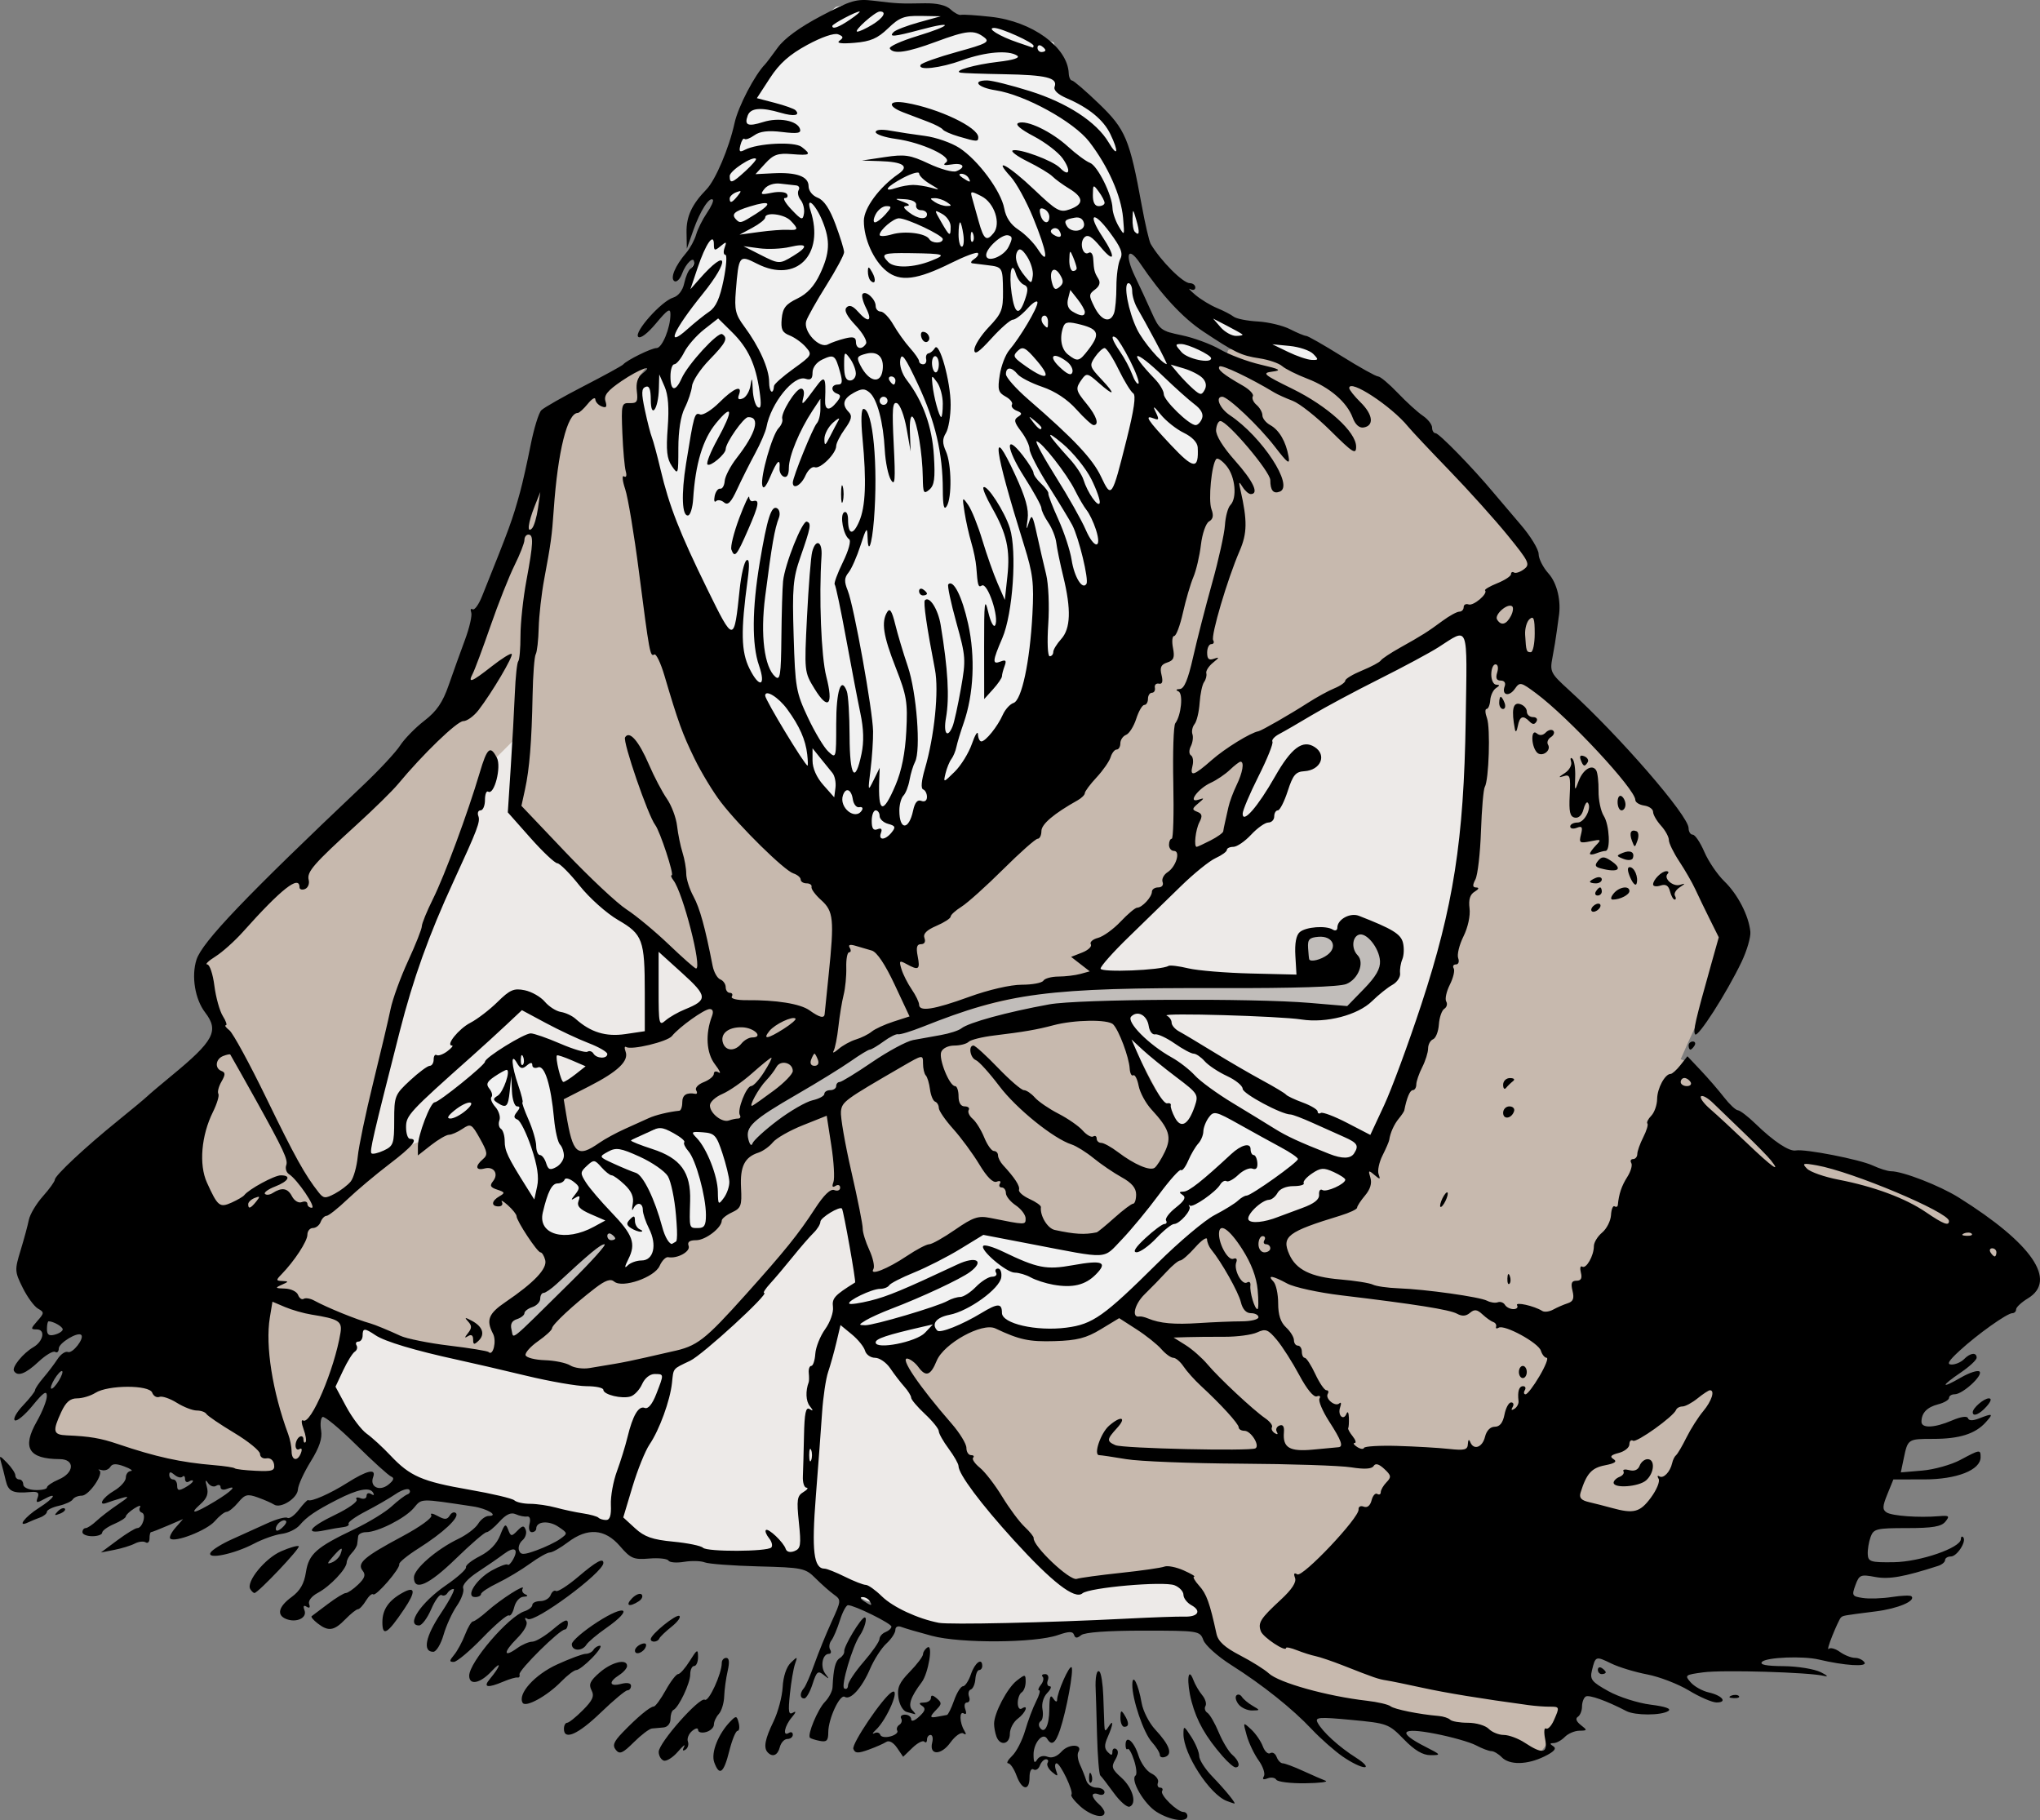
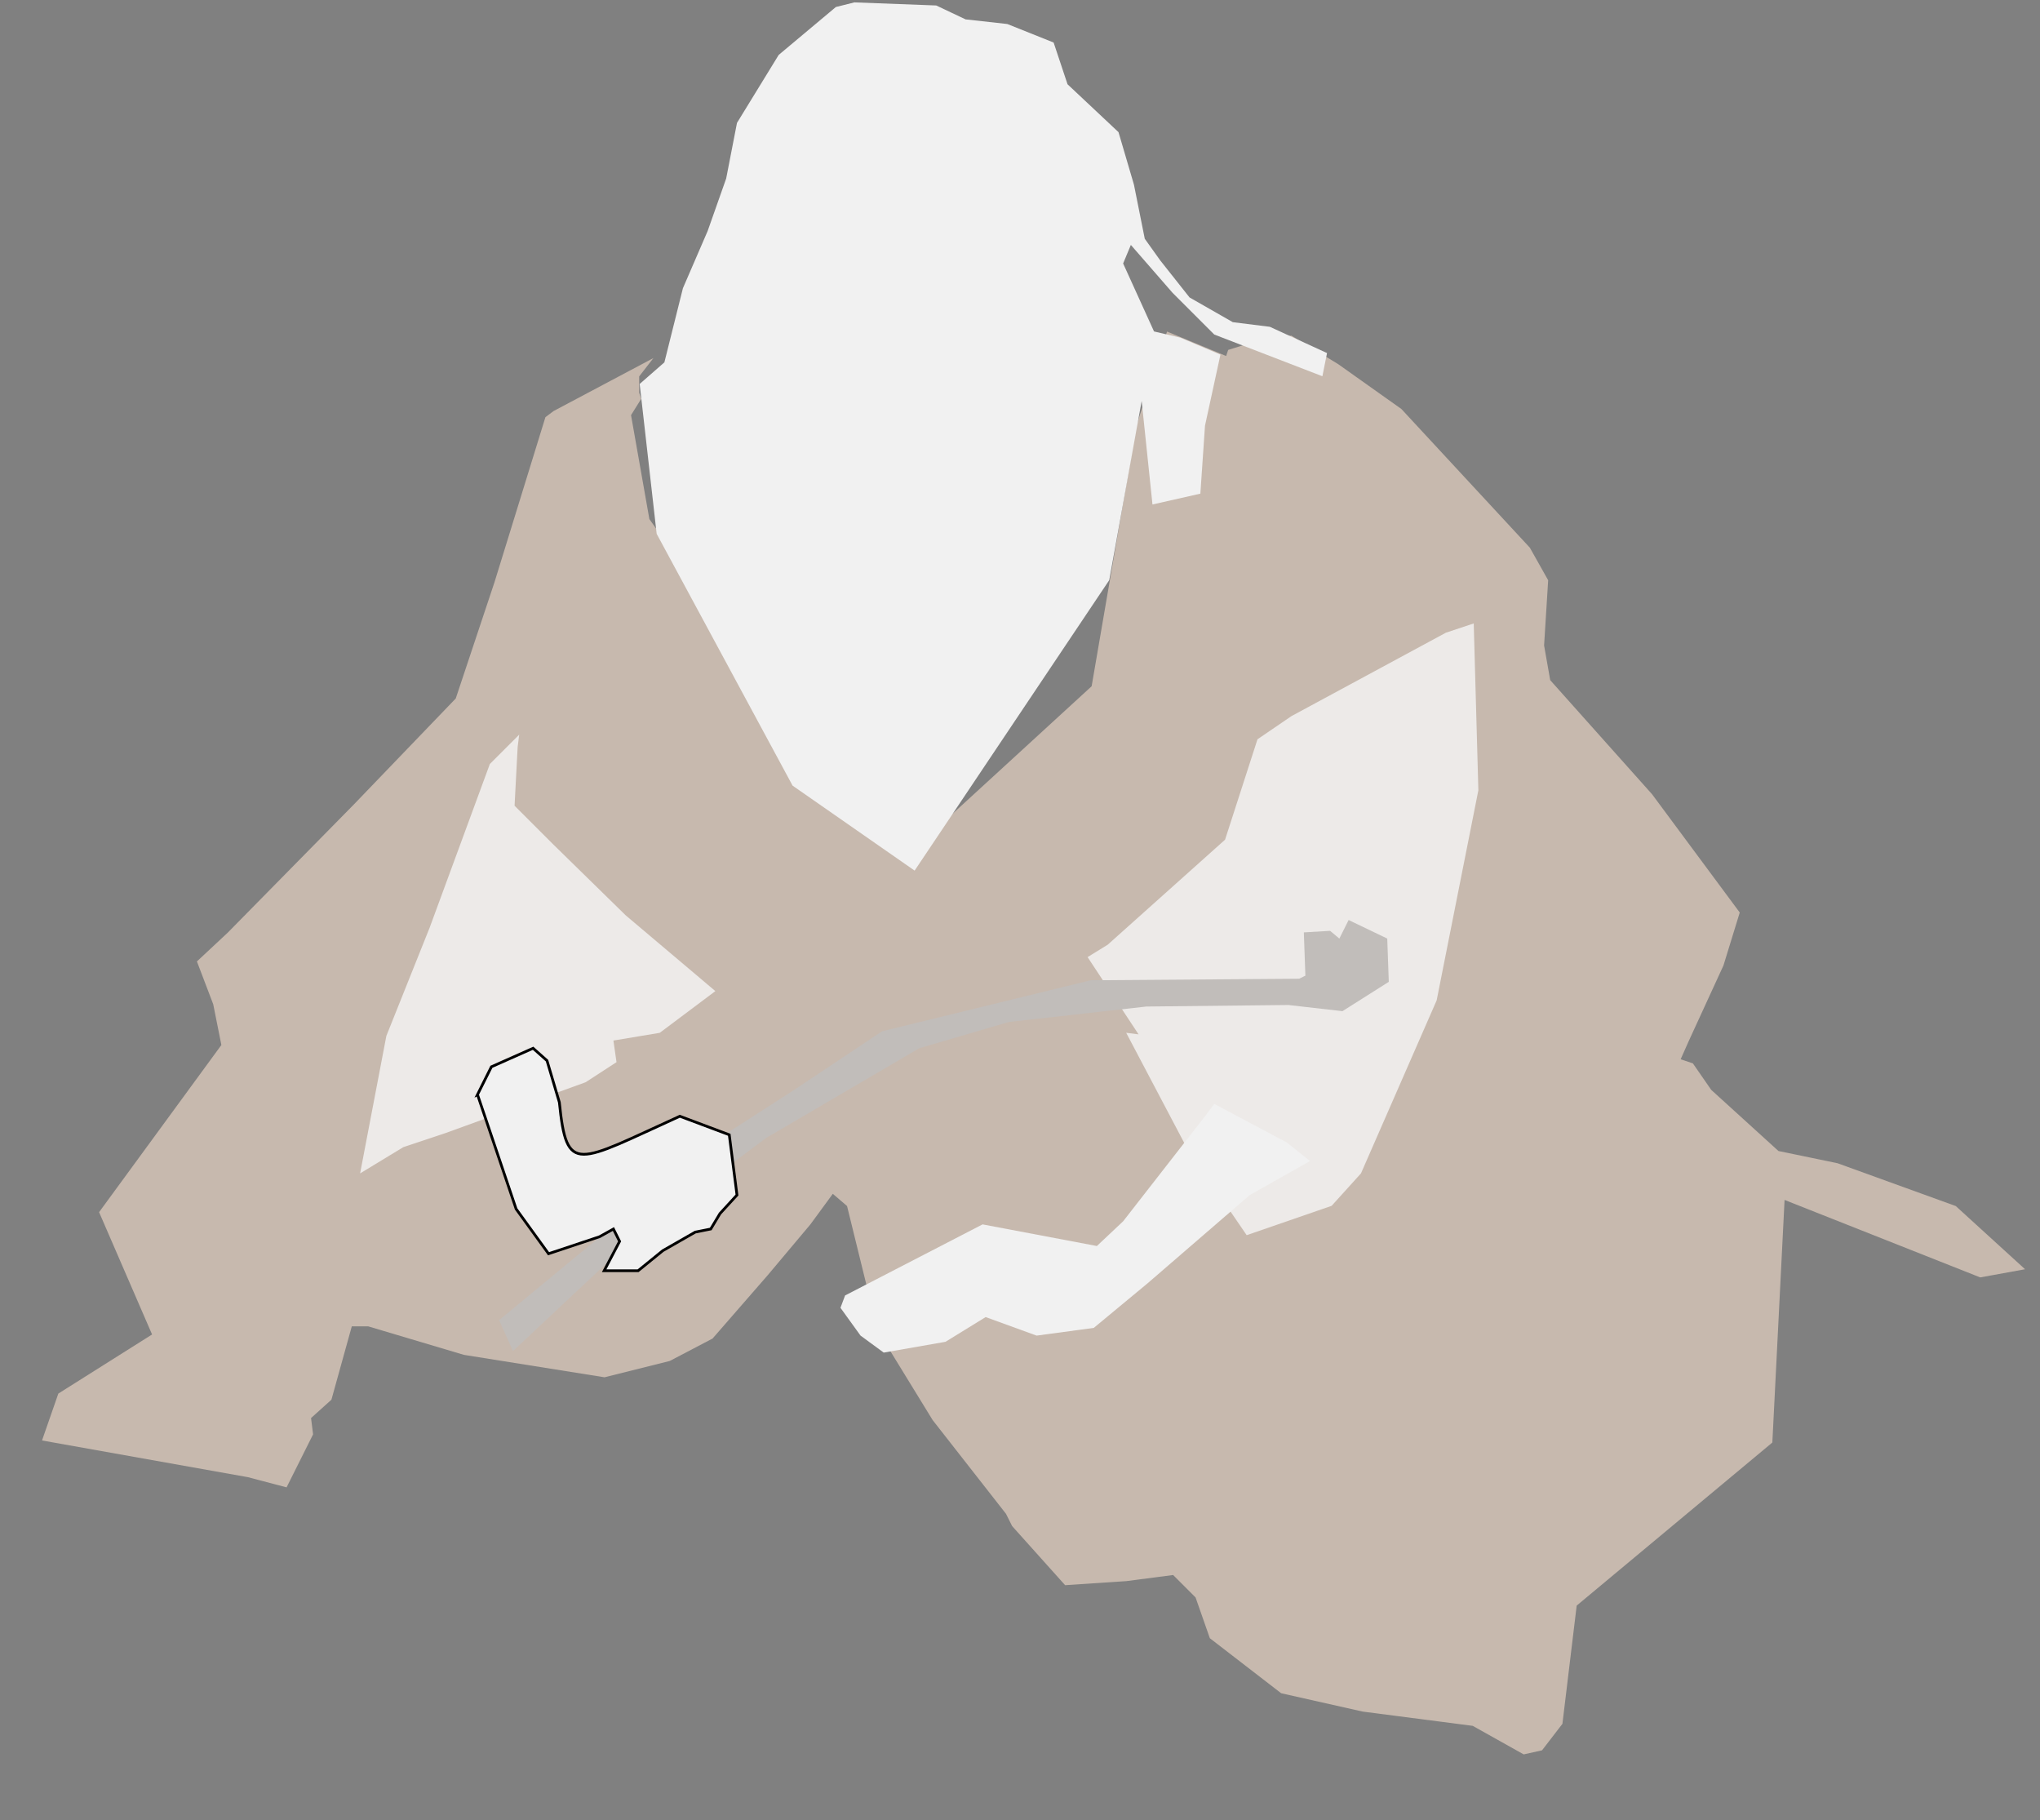
<svg xmlns="http://www.w3.org/2000/svg" version="1.0" viewBox="0 0 751.4 670.25">
  <rect x="0" y="0" width="751.4" height="670.25" fill="#808080" stroke="none" />
  <g transform="translate(36.488 -148.03)">
-     <path d="m96.089 627.47-12.011 36.034 26.274 27.025 35.283 10.51 36.033 8.258 17.266 5.255s14.263 5.255 21.02 5.255 39.787 3.003 39.787 3.003 21.02 15.014 24.022 15.014 1.501 3.003 1.501 3.003l31.529 6.756 69.815-3.003 20.269 0.751-2.252-12.011-9.759-5.255-35.283 3.003-13.513-7.507-31.529-45.042-15.014-20.269-5.255-8.258-2.252-4.504h-6.756l-12.011-16.515 0.751-3.003 10.51-6.006-9.008-31.529-6.756 3.003-21.77 26.274-25.524 25.524-25.524 10.51h-26.274l-33.031-7.507-36.033-10.51-4.504-8.258z" fill="#edeae8" fill-rule="evenodd" />
    <path d="m275.51 592.18 11.26 45.793 20.269 33.031 27.025 34.532 2.252 4.504 19.518 21.77 22.521-1.501 17.266-2.252 8.258 8.258 5.255 15.014 26.274 20.269 30.028 6.756 40.538 5.255 18.767 10.51 6.756-1.501 7.507-9.759 5.255-43.54 72.067-60.056 4.504-89.333 72.067 28.527 16.515-3.003-25.524-23.272-43.54-15.765-21.77-4.504-24.773-22.521-6.756-9.759-4.504-1.501 3.003-6.756 12.762-27.776 6.006-19.518-32.28-43.54-37.535-42.039-2.252-12.762 1.501-24.022-6.756-12.011-47.294-51.047-23.272-16.515-17.266-10.51-11.26 1.501-12.011 3.753-0.751 2.252-21.77-9.008-11.26 34.532-16.515 96.089-63.059 57.804-12.011-7.507-19.518-21.02-38.286-48.795-30.028-42.039-6.756-38.286 3.753-6.006-0.751-2.252v-6.006l5.255-6.756-36.784 19.518-3.003 2.252-18.767 60.807-14.263 42.79-37.535 39.036-46.543 47.294-11.26 10.51 6.006 15.765 3.003 15.014-45.042 61.557 19.518 45.042-34.532 21.77-6.006 17.266 75.82 13.513 14.263 3.753 9.759-19.518-0.751-6.006 7.507-6.756 7.507-27.025h6.006l35.283 10.51 51.798 8.258 24.022-6.006 15.765-8.258 20.269-23.272 15.765-18.767 8.258-11.26 5.255 4.504z" fill="#c7b9ae" fill-rule="evenodd" />
    <path d="m271.38 150.62-21.05 17.637-15.361 25.033-3.982 20.481-6.827 19.343-9.103 21.05-6.827 27.308-9.103 7.965 6.258 55.185 50.065 92.734 44.945 31.291 71.684-106.96 11.947-65.995 3.982 38.118 17.637-3.982 1.707-25.033 5.689-26.17-14.792-6.258-9.672-2.276-11.378-25.033 2.845-6.827 15.361 17.637 15.361 15.361 39.825 15.361 1.707-8.534-21.05-9.672-13.654-1.707-15.93-9.103-10.81-13.654-5.689-7.965-3.982-19.912-5.689-19.343-18.774-17.637-5.12-15.361-17.068-6.827-15.361-1.707-10.81-5.12-30.153-1.138-6.827 1.707z" fill="#f1f1f1" fill-rule="evenodd" />
    <path d="m378.33 528.38 22.188 42.1 22.188 32.429 31.291-10.81 10.81-11.947 27.877-63.719 15.361-77.373-1.707-61.444-10.241 3.413-56.892 30.722-12.516 8.534-11.947 36.98-43.238 38.687-7.396 4.551 18.774 28.446-4.551-0.569z" fill="#edeae8" fill-rule="evenodd" />
    <path d="m154.75 418.58-10.81 10.81-22.188 60.306-15.93 39.825-9.672 50.634 15.93-9.672 15.361-5.12 51.772-18.774 11.378-7.396-1.138-7.965 17.068-2.845 20.481-15.361-32.998-27.877-26.739-26.17-14.223-14.223 1.138-21.619 0.569-4.551z" fill="#edeae8" fill-rule="evenodd" />
    <path d="m147.35 634.2 5.12 11.378 46.083-43.238 47.221-35.273 56.323-32.998 32.998-9.672 50.634-5.689 52.341-0.569 19.912 2.276 17.068-10.81-0.569-15.93-14.223-6.827-3.413 6.827-3.413-2.845-9.672 0.569 0.569 15.93-2.276 1.138-76.805 0.569-76.805 18.774-32.429 21.619-23.895 15.361-55.185 44.945-29.584 24.464z" fill="#c1bdba" fill-rule="evenodd" />
    <path d="m139.39 551.14 14.223 42.1 11.947 16.499 18.774-6.258 5.12-2.845 2.276 4.551-5.689 10.81h12.516l9.103-7.396 11.947-6.827 5.689-1.138 3.413-5.689 6.258-6.827-2.845-22.188-18.206-6.827c-38.009 17.231-41.645 21.845-44.376-5.12l-4.551-15.361-5.12-4.551-15.361 6.827-5.12 10.241z" fill="#f1f1f1" fill-rule="evenodd" stroke="#000" stroke-width="1px" />
    <path d="m407.35 559.11-30.153 38.687-9.672 9.103-42.1-7.965-50.634 26.17-1.707 4.551 7.396 10.241 8.534 6.258 22.757-3.982 14.792-9.103 18.774 6.827 21.05-2.845 19.912-16.499 37.549-32.429 22.188-12.516-8.534-6.827-26.739-14.223-3.413 4.551z" fill="#f1f1f1" fill-rule="evenodd" />
-     <path d="m389.52 815.29c-4.643-2.908-9.808-11.856-7.734-13.398 0.558-0.415 0.299-2.955-0.575-5.645-0.874-2.69-1.933-4.538-2.353-4.107-0.42 0.431-0.763-0.243-0.763-1.498 0-3.96 3.082-1.441 4.756 3.887 0.884 2.813 3.019 5.782 4.744 6.598 1.725 0.816 2.821 2.328 2.436 3.36-0.386 1.032-0.029 1.877 0.793 1.877s1.15 0.571 0.731 1.268c-0.845 1.405 5.588 7.692 7.87 7.692 0.793 0 1.442 0.672 1.442 1.493 0 2.502-6.258 1.659-11.347-1.528zm-28.169-2.099c-2.147-1.943-3.591-3.855-3.208-4.248 0.954-0.98-4.048-11.539-5.466-11.539-0.626 0-0.71 1.176-0.185 2.613 0.833 2.282 0.645 2.356-1.483 0.577-1.34-1.12-2.078-2.632-1.64-3.36 0.438-0.728 0.174-1.324-0.587-1.324-0.761 0-1.776 1.051-2.256 2.335-0.48 1.284-1.531 1.917-2.336 1.405-0.837-0.532-1.464 0.707-1.464 2.892 0 5.205-2.792 4.822-4.806-0.659-0.905-2.464-2.28-4.48-3.055-4.48-0.775 0-0.116-1.237 1.463-2.749 1.58-1.512 3.732-5.712 4.784-9.334 1.051-3.621 2.863-8.432 4.025-10.691 1.162-2.259 1.669-4.107 1.127-4.107-0.543 0-0.258-0.902 0.632-2.004 0.89-1.102 1.188-2.446 0.662-2.987-0.526-0.54-0.123-0.983 0.895-0.983 1.048 0 1.488 0.971 1.015 2.24-0.46 1.232-0.156 2.24 0.675 2.24 0.831 0 0.427 1.114-0.898 2.476-1.415 1.454-2.138 3.934-1.752 6.009 0.362 1.943 0.08 3.9-0.625 4.348-0.705 0.448-0.899 1.451-0.431 2.229 1.727 2.871 3.558-0.485 3.579-6.563 0.016-4.591 0.398-5.662 1.431-4.019 0.775 1.232 1.419 1.482 1.431 0.556 0.037-2.798 4.497-12.884 5.322-12.036 0.9 0.925-1.884 16.035-4.249 23.054-1.689 5.015-3.099 5.996-4.728 3.288-1.557-2.588-5.046 1.48-5.022 5.856 0.016 2.853 0.373 3.355 1.307 1.84 0.766-1.243 2.312-1.679 3.831-1.08 1.63 0.642 3.518-0.067 5.245-1.972 2.634-2.905 7.897-2.726 6.131 0.208-0.489 0.814-0.218 2.927 0.603 4.697 0.821 1.77 1.859 4.394 2.306 5.831 0.447 1.437 2.142 2.613 3.766 2.613 1.624 0 2.953 0.744 2.953 1.653 0 0.909-0.981 1.266-2.18 0.794-1.199-0.473-2.18-0.291-2.18 0.404s0.981 2.1 2.18 3.123c1.199 1.022 2.18 2.449 2.18 3.17 0 2.51-5.114 1.192-8.992-2.317zm12.403-4.881c-2.267-3.124-4.499-6.015-4.96-6.426-0.461-0.411-1.004-7.153-1.208-14.984-0.203-7.83-0.424-15.223-0.49-16.427-0.26-4.755 0.392-7.859 1.428-6.795 0.6 0.616 1.213 4.592 1.363 8.836 0.15 4.244 0.323 9.061 0.386 10.703 0.094 2.484 0.351 2.609 1.522 0.747 1.952-3.104 1.805-0.933-0.251 3.704-1.304 2.941-1.304 4.256 0 5.596 1.304 1.34 1.705 1.31 1.705-0.129 0-1.034 0.641-1.473 1.424-0.976 0.896 0.569 0.761 2.021-0.363 3.916-1.551 2.613-1.258 3.484 2.216 6.584 4.214 3.761 5.887 9.669 3.034 10.714-0.926 0.339-3.539-1.939-5.806-5.062zm41.649 2.973c-6.311-2.37-16-17.32-15.98-24.657 0.009-3.194 0.192-3.127 2.897 1.07 1.588 2.464 2.892 5.624 2.897 7.022 0.005 1.398 2.15 4.758 4.765 7.467 4.906 5.081 9.093 10.242 8.141 10.034-0.298-0.065-1.522-0.486-2.722-0.937zm-50.76-8.777c0.07-1.74 0.414-2.094 0.878-0.902 0.42 1.078 0.368 2.366-0.115 2.862-0.483 0.496-0.827-0.386-0.763-1.96zm68.968 0.936c-0.473-0.785-1.927-1.007-3.231-0.493-1.565 0.617-2.021 0.352-1.341-0.78 0.567-0.943-0.307-3.578-1.942-5.854-1.636-2.276-3.606-6.406-4.377-9.178-1.402-5.032-1.4-5.035 1.621-2.24 1.663 1.539 3.602 4.351 4.308 6.249 0.706 1.897 1.944 3.031 2.751 2.519 0.807-0.512 1.859 0.119 2.339 1.403 0.48 1.284 1.492 2.335 2.25 2.335s4.122 1.257 7.476 2.793c3.354 1.536 7.079 3.163 8.278 3.616 1.199 0.452-2.196 0.875-7.545 0.94-5.349 0.065-10.112-0.525-10.585-1.31zm-207.02-6.412c-1.271-3.525 1.474-10.466 5.962-15.078 2.097-2.154 2.365-2.104 3.046 0.571 0.411 1.613 0.214 2.933-0.437 2.933s-2.021 3.36-3.046 7.467c-2.027 8.127-3.643 9.327-5.526 4.107zm187.24-2.24c-6.23-7.163-9.472-12.864-11.402-20.047-1.95-7.258-1.418-13.545 0.673-7.954 0.614 1.643 2.063 4.12 3.219 5.506 1.156 1.386 1.7 3.187 1.209 4.004-0.491 0.816-0.174 1.941 0.705 2.499 0.879 0.558 2.762 3.806 4.186 7.218 1.423 3.412 3.659 7.116 4.967 8.232 2.524 2.152 3.167 4.649 1.197 4.649-0.65 0-2.789-1.848-4.753-4.107zm44.294 0.167c-3.11-2.167-8.254-6.703-11.431-10.08-7.169-7.619-18.119-16.349-29.759-23.724-4.893-3.1-9.476-7.204-10.185-9.119-1.267-3.423-1.641-3.482-22.117-3.49-13.091-0.005-21.591 0.609-22.882 1.653-1.519 1.228-2.204 1.2-2.633-0.108-0.443-1.352-1.841-1.331-5.941 0.091-8.466 2.936-35.818 3.104-46.405 0.286-4.956-1.319-10.013-2.794-11.238-3.277-1.31-0.516-2.227-0.063-2.227 1.101 0 1.088-1.491 3.344-3.313 5.013-1.822 1.669-4.529 5.87-6.016 9.337-3.002 7-7.197 11.63-9.317 10.284-1.78-1.13-6.065 8.089-6.065 13.048 0 3.072-0.592 3.678-3.104 3.181-1.707-0.338-3.345-0.862-3.64-1.165-1.055-1.084 2.87-10.496 5.509-13.207 1.479-1.519 2.743-3.938 2.81-5.376 0.32-6.911 1.015-9.703 2.677-10.758 0.996-0.632 1.727-1.747 1.624-2.476-0.247-1.757 6.187-12.435 7.524-12.487 1.094-0.042-0.029 4.118-1.804 6.68-2.667 3.85-7.028 18.623-5.739 19.441 0.776 0.493 1.411-0.008 1.411-1.113s2.598-5.009 5.773-8.675c3.175-3.666 5.792-7.434 5.814-8.373 0.023-0.939 1.022-2.094 2.222-2.567 1.199-0.473 2.179-1.385 2.178-2.026-0.002-1.159-13.64-7.887-15.988-7.887-0.675 0-2.017 2.52-2.983 5.6s-2.381 6.411-3.145 7.402c-0.764 0.991-0.967 2.503-0.452 3.36 0.516 0.857 0.315 1.559-0.446 1.559-2.394 0-3.279 4.753-1.357 7.283 1.615 2.126 1.546 2.186-0.567 0.489-2.109-1.694-2.621-1.275-4.11 3.36-0.935 2.912-2.304 5.295-3.042 5.295-1.67 0-1.735-1.929-0.128-3.808 0.667-0.78 2.404-4.779 3.86-8.886 1.456-4.107 4.298-11.084 6.316-15.504 3.593-7.871 3.611-8.079 0.864-10.063-1.543-1.114-4.584-3.805-6.758-5.98-3.759-3.76-4.795-3.976-21.077-4.392-9.418-0.241-18.297-0.904-19.731-1.475-1.434-0.571-4.856-0.662-7.604-0.204-2.748 0.458-5.346 0.254-5.771-0.453s-3.629-1.047-7.119-0.755c-5.699 0.477-6.794 0.01-10.757-4.589-5.524-6.41-11.956-6.875-19.196-1.387-2.709 2.053-5.681 3.733-6.605 3.733-0.924 0-4.231 1.859-7.349 4.13-3.118 2.272-8.441 5.464-11.83 7.094-3.389 1.63-6.168 3.467-6.178 4.083-0.009 0.616-0.984 1.12-2.166 1.12-3.77 0 0.372-6.609 6.142-9.801 2.875-1.591 5.488-2.556 5.807-2.146 0.319 0.411 1.247-0.48 2.064-1.979 2.117-3.887 0.405-4.836-3.467-1.922-1.82 1.37-6.097 4.319-9.504 6.555-3.727 2.446-5.896 4.862-5.446 6.067 0.411 1.102-0.649 4.018-2.356 6.482-1.707 2.463-3.908 7.274-4.889 10.691-0.982 3.417-2.686 6.213-3.785 6.213-4.024 0-2.88-5.662 2.889-14.299 3.251-4.867 5.309-8.849 4.574-8.849s-1.747 0.683-2.249 1.518c-0.502 0.835-1.471 1.163-2.154 0.73-0.682-0.433-2.398 1.908-3.813 5.202-1.415 3.295-3.428 5.99-4.473 5.99-4.984 0 0.676-8.457 9.898-14.789 4.303-2.955 7.628-5.944 7.389-6.643-0.24-0.699 2.069-2.544 5.13-4.099 3.607-1.833 6.23-4.54 7.455-7.69 1.625-4.18 2.038-4.469 2.947-2.064 0.968 2.561 1.252 2.596 3.378 0.412 1.93-1.983 2.453-2.032 3.103-0.292 0.43 1.151-0.122 2.863-1.226 3.804s-1.667 2.622-1.252 3.735c0.633 1.696 1.685 1.686 6.506-0.062 3.163-1.147 7.055-3.023 8.65-4.171 2.855-2.054 2.844-2.123-0.702-4.511-3.516-2.367-8.114-1.976-8.114 0.688 0 0.733-0.73 1.334-1.623 1.334-0.914 0-1.287-1.321-0.854-3.022 0.463-1.819 0.097-2.914-0.921-2.751-0.929 0.149-2.81-0.233-4.178-0.849-1.734-0.781-3.547 0.053-5.981 2.751-1.921 2.129-4.071 3.881-4.779 3.892-0.708 0.012-5.769 4.38-11.247 9.707-9.993 9.718-15.477 12.18-15.477 6.949 0-3.14 8.336-10.376 16.396-14.231 3.022-1.446 6.286-3.931 7.254-5.524 0.968-1.593 2.715-2.896 3.882-2.896 3.939 0-0.504-2.715-5.728-3.501-19.947-2.998-18.813-3.028-21.862 0.584-3.191 3.78-13.275 8.89-17.542 8.89-1.512 0-2.83 0.672-2.93 1.493-0.1 0.821-0.263 2.132-0.363 2.912-0.1 0.78-0.999 2.259-1.999 3.285-0.999 1.027-1.838 2.572-1.863 3.435-0.071 2.42-6.095 8.793-10.57 11.182-2.374 1.268-3.71 2.982-3.261 4.184 0.475 1.271 0.127 1.635-0.923 0.968-1.114-0.707-1.379-0.254-0.784 1.339 1.035 2.77-2.98 4.665-6.742 3.182-3.626-1.429-2.865-4.546 1.974-8.087 3.125-2.286 4.62-4.862 5.279-9.101 1.055-6.781 3.764-9.186 17.979-15.96 5.197-2.476 11.309-6.217 13.584-8.312s4.891-4.088 5.814-4.429c0.923-0.34 1.225-1.12 0.671-1.733-0.554-0.613-2.843 0.135-5.087 1.662-2.244 1.527-7.175 4.375-10.956 6.328-3.781 1.953-6.609 3.994-6.284 4.534 0.325 0.54-0.506 1.099-1.846 1.241-1.34 0.143-4.563 0.699-7.161 1.236-7.397 1.53-5.462-1.199 4.095-5.775 4.794-2.295 8.334-4.808 7.867-5.583-0.467-0.776 0.167-1.01 1.407-0.521 1.244 0.49 2.256 0.108 2.256-0.852 0-0.958 0.755-1.262 1.678-0.676 1.006 0.639 1.285 0.412 0.696-0.567-1.253-2.083-5.719-1.189-13.189 2.642-7.976 4.09-11.157 6.252-13.825 9.395-1.238 1.458-4.23 2.902-6.648 3.209-2.418 0.306-6.997 1.926-10.175 3.599-7.355 3.873-17.599 5.97-15.976 3.271 0.618-1.028 4.147-3.22 7.841-4.871 3.694-1.651 9.518-4.289 12.94-5.863 3.423-1.574 6.805-2.493 7.515-2.042 0.71 0.451 2.609-0.901 4.219-3.005s3.135-3.691 3.387-3.529c1.107 0.715 8.107-2.363 14.348-6.309 7.424-4.693 10.843-5.46 9.609-2.156-1.332 3.567 2.294 5.388 5.576 2.801 1.968-1.551 2.327-2.51 1.115-2.978-0.984-0.379-6.81-5.653-12.948-11.718-6.138-6.065-11.713-10.677-12.389-10.248-0.676 0.429-0.91 2.64-0.52 4.914 0.504 2.937-0.607 6.261-3.837 11.482-2.501 4.042-4.616 8.673-4.701 10.292-0.171 3.248-6.371 7.171-8.795 5.565-0.844-0.559-3.519-1.733-5.943-2.608-3.858-1.393-4.766-1.163-7.268 1.839-1.573 1.887-3.492 3.438-4.266 3.446-0.774 0.009-2.736 1.56-4.361 3.447-2.914 3.386-14.821 8.021-16.41 6.388-0.45-0.463 0.431-2.265 1.958-4.006l2.777-3.165-5.628 2.409c-3.096 1.325-5.875 2.409-6.178 2.409-0.302 0-0.549 1.048-0.549 2.328s-0.641 1.921-1.423 1.424c-0.783-0.497-2.582-0.295-3.997 0.448-1.416 0.744-4.804 1.787-7.53 2.32l-4.956 0.967 6.034-4.49c3.318-2.47 6.623-4.49 7.344-4.49 1.966 0 3.48-5.088 1.696-5.699-0.85-0.291-1.146-1.194-0.658-2.006 0.488-0.812-0.489-0.593-2.171 0.487-1.683 1.08-3.059 2.392-3.059 2.916s-1.962 1.788-4.361 2.809c-2.398 1.021-4.361 2.446-4.361 3.168s-1.635 1.312-3.634 1.312c-1.999 0-3.634-0.672-3.634-1.493s0.531-1.493 1.179-1.493c0.649 0 2.447-1.19 3.997-2.644 1.55-1.454 5.107-4.185 7.905-6.07 4.102-2.762 4.384-3.223 1.454-2.378-1.999 0.576-4.452 1.363-5.451 1.749-3.616 1.396-1.693-1.92 2.553-4.402 2.393-1.399 4.351-3.583 4.351-4.854 0-1.27 0.818-2.363 1.817-2.427 0.999-0.065-0.057-0.819-2.348-1.675-3.026-1.132-4.449-1.085-5.204 0.168-0.571 0.949-1.967 1.477-3.102 1.173-1.135-0.304-1.57-0.269-0.965 0.077 1.893 1.084-3.776 9.335-6.414 9.335-1.379 0-2.881 0.62-3.337 1.379-0.456 0.758-2.784 1.82-5.173 2.359-2.389 0.539-4.344 1.52-4.344 2.181 0 0.66-1.145 1.615-2.544 2.122-1.399 0.507-3.361 1.313-4.361 1.792-4.307 2.063-1.312-1.981 3.935-5.313 5.85-3.715 7.144-6.121 1.673-3.113-2.507 1.379-2.854 1.262-2.117-0.712 0.668-1.788 0.042-2.284-2.576-2.042-6.575 0.607-8.235-0.162-9.184-4.252-0.524-2.259-1.314-5.349-1.755-6.868-0.716-2.466-0.476-2.426 2.249 0.373 1.678 1.724 3.051 3.806 3.051 4.628 0 0.821 0.654 1.493 1.454 1.493 0.799 0 1.455 0.84 1.457 1.867 0.002 1.042 1.928 1.937 4.361 2.026 2.397 0.087 4.357-0.335 4.357-0.939 0-0.604 1.962-1.933 4.361-2.954 5.776-2.458 6.019-7.458 0.363-7.487-11.5-0.059-13.991-4.156-8.443-13.883 2.045-3.586 3.706-7.805 3.691-9.375-0.022-2.172-1.269-1.335-5.214 3.499-2.852 3.495-5.808 5.96-6.568 5.477-0.76-0.483 0.605-2.966 3.034-5.518 2.429-2.552 4.416-5.082 4.416-5.622 0-0.54 1.384-2.596 3.075-4.57s4.03-5.06 5.197-6.859 2.892-2.967 3.833-2.596c1.695 0.668 6.13-5.019 4.9-6.283-1.256-1.29-8.283 2.96-8.283 5.009 0 1.149-0.605 1.704-1.344 1.235-0.739-0.469-3.501 1.171-6.138 3.645-4.743 4.451-7.699 5.556-9.014 3.371-0.845-1.405 3.331-6.532 7.119-8.74 3.726-2.172 4.571-6.56 1.264-6.56-2.308 0-2.29-0.253 0.227-3.109 2.578-2.927 2.591-3.194 0.215-4.56-1.388-0.798-3.914-4.251-5.613-7.673-2.959-5.958-2.992-6.539-0.789-13.734 1.265-4.132 2.636-9.192 3.046-11.246 0.41-2.053 2.732-5.959 5.16-8.679 2.428-2.72 4.414-5.484 4.414-6.143 0-1.507 11.261-12.032 23.21-21.693 5.03-4.067 9.879-8.099 10.775-8.96 0.897-0.861 4.9-4.254 8.896-7.538 15.752-12.948 17.691-16.585 12.473-23.4-3.739-4.883-5.125-13.382-3.171-19.439 2.104-6.521 18.064-23.22 61.458-64.303 5.851-5.539 11.945-12.089 13.544-14.556 1.599-2.467 5.617-6.575 8.93-9.128 4.535-3.496 6.746-6.726 8.95-13.072 1.61-4.636 4.301-12.125 5.981-16.642 1.68-4.518 2.729-9.089 2.332-10.158-0.397-1.069-0.167-1.592 0.512-1.161s2.238-1.718 3.465-4.776c10.353-25.803 11.128-27.926 14.021-38.414 0.906-3.285 2.642-11.014 3.857-17.174 1.215-6.16 3.003-11.986 3.972-12.946 0.969-0.96 7.976-4.949 15.571-8.864 7.595-3.915 14.136-7.498 14.537-7.961 1.406-1.627 10.43-6.069 12.33-6.069 2.055 0 5.112-7.438 5.112-12.439 0-2.441-1.03-1.796-5.282 3.308-3.135 3.762-5.815 5.793-6.592 4.995-1.651-1.697 8.511-13.106 12.864-14.441 1.963-0.602 3.527-2.645 4.109-5.368 0.517-2.417 1.543-4.779 2.281-5.247 0.738-0.469 1.342-1.524 1.342-2.345 0-2.54-3.013 0.267-4.448 4.145-0.749 2.023-2.018 3.261-2.821 2.751-1.657-1.052 0.275-5.665 4.377-10.453 1.407-1.643 3.046-4.667 3.643-6.72 0.596-2.053 2.378-5.62 3.959-7.926 1.581-2.306 2.57-4.506 2.197-4.89-1.23-1.263-4.686 4.114-7.157 11.136l-2.431 6.907-0.113-6.015c-0.109-5.828 1.961-10.303 7.308-15.797 3.362-3.454 8.384-15.295 10.384-24.484 1.308-6.01 7.409-17.727 11.275-21.654 0.404-0.411 2.465-3.135 4.58-6.053 2.507-3.461 8.105-7.546 16.09-11.745 11.003-5.785 12.971-6.349 19.404-5.562 8.63 1.057 9.593 1.105 18.582 0.929 4.589-0.09 7.962 0.697 9.63 2.248 1.412 1.313 3.139 2.221 3.839 2.018 0.7-0.202 5.685 0.124 11.08 0.726 15.176 1.692 28.214 11.172 28.606 20.799 0.058 1.437 0.597 2.628 1.196 2.645 0.6 0.017 5.089 3.881 9.977 8.587 9.747 9.384 11.268 13.005 15.722 37.436 1.248 6.849 2.734 13.233 3.301 14.187 3.715 6.247 11.878 14.428 14.397 14.428 1.115 0 2.027 0.712 2.027 1.581 0 0.87-0.818 1.147-1.817 0.617-0.999-0.53-0.182 0.415 1.817 2.1 1.999 1.686 5.596 3.873 7.995 4.86 2.398 0.987 5.154 2.416 6.123 3.174 0.969 0.758 4.963 1.556 8.875 1.773 3.912 0.217 9.27 1.499 11.907 2.851 2.637 1.351 5.304 2.457 5.927 2.457s6.517 3.36 13.099 7.467 12.614 7.467 13.406 7.467c0.792 0 4.054 2.74 7.249 6.088 3.195 3.348 7.344 7.122 9.221 8.385 1.877 1.264 3.413 3.228 3.413 4.366s0.582 2.068 1.292 2.068c1.263 0 13.684 12.732 21.125 21.654 2.055 2.464 6.682 7.91 10.283 12.102 3.6 4.192 6.546 9.03 6.546 10.75 0 1.721 1.635 4.941 3.634 7.157 3.182 3.527 4.759 10.253 3.762 16.047-0.119 0.69-0.44 3.042-0.715 5.227-0.275 2.185-0.981 6.488-1.57 9.562-1.02 5.324-0.738 5.892 5.913 11.947 18.781 17.095 44.21 46.426 44.21 50.993 0 1.323 0.691 2.406 1.535 2.406 0.844 0 2.766 2.858 4.27 6.351 1.504 3.493 4.818 8.366 7.365 10.827 4.919 4.754 8.97 12.591 9.579 18.532 0.203 1.981-1.268 7.021-3.269 11.2-5.517 11.519-16.18 28.127-17.089 26.616-0.777-1.292 0.029-4.796 5.955-25.882l2.768-9.851-3.276-6.577c-1.802-3.617-4.205-8.593-5.341-11.057-1.136-2.464-3.798-7.094-5.915-10.289-2.117-3.195-3.85-6.751-3.85-7.903 0-1.152-1.308-3.537-2.907-5.3-1.599-1.763-2.907-4.04-2.907-5.061s-1.472-2.069-3.271-2.332c-1.799-0.262-3.271-1.191-3.271-2.064 0-3.947-24.591-30.369-36.544-39.264-5.636-4.194-5.995-4.269-7.84-1.64-2.142 3.053-4.958 2.322-3.729-0.969 0.46-1.231-0.137-2.089-1.452-2.089-1.571 0-1.959-0.885-1.31-2.987 0.529-1.713 0.261-2.987-0.629-2.987-0.853 0-1.552 1.68-1.552 3.733 0 2.053 0.818 3.744 1.817 3.756 1.397 0.018 1.38 0.308-0.073 1.254-1.039 0.677-1.996 2.683-2.126 4.457-0.13 1.774-0.735 3.226-1.345 3.226-0.61 0-0.546 1.52 0.141 3.377 1.32 3.567 0.709 22.83-0.804 25.345-0.489 0.813-1.121 8.145-1.404 16.294-0.283 8.149-1.204 16.138-2.046 17.755-1.152 2.212-1.069 2.95 0.337 2.984 1.141 0.028 0.907 0.621-0.603 1.526-1.729 1.036-2.298 2.881-1.896 6.147 0.337 2.736-0.589 7.011-2.24 10.335-1.548 3.118-2.424 6.716-1.946 7.995 0.481 1.287 0.111 2.326-0.826 2.326-0.932 0-1.302 0.652-0.823 1.45 0.48 0.797-0.163 3.505-1.427 6.017-1.264 2.512-1.862 5.295-1.327 6.184s0.217 2.096-0.706 2.682c-0.923 0.586-1.825 3.19-2.003 5.787-0.179 2.597-1.142 5.045-2.142 5.441-0.999 0.396-1.821 1.917-1.826 3.38-0.005 1.463-0.986 4.585-2.18 6.938-1.194 2.353-2.171 5.209-2.171 6.347 0 1.138-0.578 2.069-1.284 2.069-1.053 0-2.239 2.822-3.139 7.467-0.08 0.411-0.98 1.755-2 2.987-1.75 2.112-3.187 5.305-3.537 7.856-0.086 0.625-1.197 3.205-2.471 5.735-1.273 2.53-1.926 5.642-1.45 6.916 0.748 2.003 0.537 2.037-1.558 0.25-2.153-1.836-2.317-1.721-1.467 1.03 0.632 2.047-0.036 4.271-1.971 6.564-1.61 1.907-2.927 3.929-2.927 4.493 0 0.564-2.78 1.875-6.178 2.913-19.476 5.949-21.729 7.662-18.79 14.288 2.491 5.616 7.929 8.298 18.659 9.203 5.468 0.461 10.924 1.327 12.123 1.924 1.199 0.597 5.451 1.206 9.448 1.353 10.049 0.369 29.931 3.164 32.644 4.59 1.233 0.648 2.999 0.897 3.925 0.554 0.926-0.343 2.109 0.084 2.63 0.948 0.52 0.865 1.927 1.572 3.126 1.572 1.199 0 1.802-0.629 1.34-1.397-0.839-1.394 6.35 0.214 9.284 2.076 0.793 0.504 2.613 0.27 4.045-0.519 1.432-0.789 3.817-1.826 5.301-2.305 2.045-0.659 2.478-1.77 1.789-4.589-0.691-2.828-0.339-3.72 1.469-3.72 1.663 0 2.149-0.899 1.617-2.989-0.418-1.644-0.2-2.633 0.484-2.198 1.475 0.936 4.298-4.018 4.298-7.543 0-1.36 1.369-3.611 3.041-5.002 1.673-1.392 3.144-4.291 3.271-6.443 0.126-2.152 0.72-3.602 1.319-3.221 0.6 0.38 1.14 0.148 1.201-0.517 0.369-4.012 1.384-7.025 3.466-10.289 1.297-2.034 1.965-4.351 1.485-5.149-0.48-0.798-0.18-1.451 0.666-1.451 0.847 0 1.543-0.84 1.548-1.867 0.005-1.027 0.998-3.815 2.206-6.196 1.209-2.381 1.89-4.645 1.514-5.031-0.376-0.386 0.266-1.678 1.428-2.871 1.161-1.193 2.132-3.969 2.157-6.169 0.046-3.938 2.894-9.227 4.968-9.227 0.583 0 2.215-1.464 3.625-3.254l2.565-3.254 4.936 5.228c2.715 2.875 6.571 7.335 8.57 9.911s4.288 4.718 5.087 4.76c0.799 0.042 3.743 2.301 6.541 5.02 6.638 6.451 12.37 10.242 14.782 9.778 3.336-0.643 23.523 3.295 28.318 5.524 2.519 1.171 5.551 2.129 6.737 2.129 4.339 0 17.943 5.281 25.021 9.714 26.993 16.902 36.312 30.49 25.437 37.09-2.398 1.456-4.361 3.28-4.361 4.055 0 0.775-0.621 1.409-1.381 1.409-1.936 0-12.818 7.739-19.427 13.817-4.136 3.803-4.879 5.099-2.924 5.099 1.442 0 3.493-0.896 4.559-1.991 2.28-2.343 4.638-2.606 4.638-0.519 0 0.81-2.616 3.251-5.814 5.425-7.488 5.091-7.497 6.213-0.016 1.893 3.189-1.841 6.296-2.835 6.904-2.209 1.362 1.402-6.252 8.352-9.149 8.352-1.155 0-2.099 0.599-2.099 1.331 0 0.732-1.792 1.794-3.983 2.358-4.113 1.061-6.131 3.151-6.17 6.39-0.03 2.537 4.765 2.348 11.267-0.443 3.263-1.401 5.572-1.724 5.864-0.821 0.314 0.967 1.755 0.992 4.115 0.07 5.084-1.986 5.366-1.812 2.389 1.471-3.842 4.237-9.674 6.071-19.305 6.071-9.354 0-9.357 2e-3 -10.88 7.292l-1.056 5.052 7.931-0.676c4.362-0.372 10.667-2.141 14.011-3.932 7.23-3.872 7.444-3.901 7.444-0.994 0 4.733-8.753 8.18-20.787 8.186l-11.339 0.006-2.214 5.444c-1.82 4.474-1.871 5.667-0.289 6.697 2 1.303 11.868 2.014 19.291 1.39 3.767-0.317 4.053-0.073 2.366 2.015-1.476 1.827-4.741 2.375-14.143 2.375-11.298 0-12.314 0.251-13.417 3.313-0.656 1.822-1.12 4.678-1.031 6.347 0.146 2.735 1.09 3.021 9.598 2.901 9.686-0.136 24.698-5.311 24.698-8.514 0-0.857 0.38-1.168 0.845-0.691 1.388 1.426-2.231 7.097-4.53 7.097-1.171 0-2.129 0.594-2.129 1.319s-1.145 1.688-2.544 2.14c-12.683 4.091-18.112 5.043-23.249 4.078-5.323-1-5.834-0.787-7.232 3.018-1.406 3.827-1.226 4.136 2.749 4.735 2.339 0.353 7.16 0.188 10.713-0.366 3.553-0.554 6.787-0.671 7.187-0.259 1.661 1.706-4.989 4.523-13.101 5.55-12.36 1.564-12.16 1.528-12.955 2.344-0.397 0.408-1.793 3.396-3.102 6.639-1.309 3.243-1.898 5.417-1.309 4.83 0.589-0.587 2.438-0.083 4.11 1.12 1.672 1.203 4.164 2.187 5.537 2.187 1.374 0 2.962 0.772 3.53 1.716 1.013 1.684-7.43 1.133-16.85-1.099-5.811-1.377-19.261-0.839-20.891 0.836-1.022 1.05 1.465 1.556 7.882 1.602 5.157 0.037 11.338 1.038 13.736 2.225 2.398 1.187 2.964 1.808 1.257 1.38-5.403-1.355-37.305-2.299-44.591-1.32-6.683 0.898-6.887 1.062-4.573 3.689 1.332 1.512 4.309 3.175 6.615 3.695 5.024 1.134 7.053 3.703 2.923 3.703-1.611 0-6.188-1.974-10.172-4.388-3.984-2.413-10.91-5.084-15.391-5.935-4.482-0.851-10.432-2.661-13.223-4.021-5.731-2.794-5.839-2.756-7.12 2.487-0.828 3.39-0.15 4.252 6.059 7.702 3.846 2.137 10.82 4.368 15.498 4.958 5.585 0.704 7.831 1.512 6.541 2.352-2.572 1.675-12.216 1.684-15.43 0.014-7.325-3.805-13.779-6.108-14.979-5.346-0.745 0.473-1.354 2.124-1.354 3.67s-0.693 3.251-1.54 3.789c-0.974 0.618-0.572 1.732 1.09 3.027 2.487 1.938 2.458 2.052-0.536 2.097-1.742 0.026-4.148 1.056-5.347 2.288-1.199 1.232-3.045 2.25-4.101 2.263-1.512 0.018-1.532 0.276-0.096 1.213 1.258 0.821 0.228 1.972-3.32 3.711-6.369 3.12-12.863 3.236-15.74 0.28-1.199-1.232-2.914-2.24-3.81-2.24-0.896 0-3.436-0.96-5.644-2.133-2.208-1.173-8.989-3.098-15.069-4.277-12.708-2.465-14.114-0.554-3.546 4.82 5.782 2.941 5.868 3.081 1.889 3.082-2.912 8.3e-4 -5.886-1.764-9.867-5.853-5.542-5.694-6.072-5.89-19.33-7.135-12.022-1.129-13.49-1.011-12.434 1.001 1.771 3.371 7.893 8.959 14.135 12.902 3.034 1.917 4.45 3.495 3.159 3.52-1.288 0.026-4.885-1.726-7.995-3.894zm74.496-6.588c-0.488-2.505-0.338-4.206 0.333-3.78 0.671 0.426 1.969-0.916 2.885-2.983 2.21-4.984 2.18-5.08-1.604-5.055-1.799 0.012-5.233-0.245-7.631-0.571-17.52-2.378-30.516-4.503-39.246-6.416-5.596-1.226-11.483-2.432-13.082-2.679-3.091-0.477-4.548-0.977-15.989-5.483-3.997-1.574-8.576-3.131-10.175-3.459-1.599-0.328-4.706-1.312-6.904-2.186-2.199-0.874-3.997-1.252-3.997-0.841 0 1.689-8.439-3.886-9.277-6.128-1.166-3.123-0.197-4.662 7.303-11.595 4.142-3.829 5.875-6.484 5.277-8.085-0.594-1.591-0.32-2.022 0.823-1.296 1.96 1.244 22.874-20.864 22.581-23.871-0.102-1.05 0.737-1.516 1.904-1.056 1.303 0.514 2.389-0.365 2.892-2.341 0.443-1.74 1.385-2.796 2.094-2.346 0.709 0.45 1.288 0.154 1.288-0.657 0-0.811 0.952-2.453 2.117-3.649 1.853-1.904 1.752-2.514-0.816-4.901-1.986-1.847-3.255-2.194-3.933-1.078-0.672 1.105-3.394 1.266-8.269 0.488-3.997-0.638-22.312-1.246-40.7-1.35-18.387-0.104-37.356-0.851-42.153-1.659-4.797-0.808-9.283-1.473-9.969-1.477-2.197-0.015 0.537-8.128 3.651-10.836 4.403-3.828 6.625-3.19 2.938 0.843-3.822 4.18-3.888 4.861-0.617 6.315 2.724 1.211 49.774 2.271 51.605 1.163 1.718-1.04-1.681-6.455-4.052-6.455-1.171 0-2.129-0.569-2.129-1.264 0-1.302-6.53-8.468-13.956-15.314-2.317-2.137-5.175-5.329-6.351-7.094s-2.873-3.209-3.772-3.209c-0.899 0-2.88-1.435-4.403-3.188-1.523-1.754-5.643-5.039-9.156-7.301l-6.388-4.113-6.732 4.078c-5.396 3.269-8.772 4.139-17.01 4.386-9.433 0.283-12.985-0.478-21.859-4.683-4.836-2.292-19.018 5.538-21.625 11.941-2.227 5.468-3.995 6.053-6.767 2.24-1.045-1.437-2.798-2.809-3.897-3.049-3.173-0.691 4.106 10.081 16.17 23.927 2.998 3.441 5.451 7.459 5.451 8.93 0 1.47 0.763 2.673 1.696 2.673 0.933 0 1.282 0.425 0.776 0.945-0.506 0.52 0.617 2.187 2.496 3.705 1.878 1.518 5.571 6.301 8.206 10.629 2.635 4.328 6.352 9.329 8.26 11.114 1.908 1.785 3.412 3.646 3.343 4.136-0.409 2.878 13.297 15.875 15.865 15.044 1.232-0.399 8.526-1.393 16.21-2.209 7.684-0.816 14.916-1.857 16.072-2.312s4.353 0.175 7.106 1.402c2.753 1.227 4.489 2.257 3.858 2.289-0.631 0.032 0.198 1.542 1.842 3.354 2.716 2.995 3.904 6.29 6.39 17.722 0.604 2.779 3.007 4.972 8.674 7.918 4.311 2.241 9.07 5.219 10.575 6.618 3.731 3.468 21.416 8.411 36.128 10.097 3.975 0.456 7.899 1.369 8.721 2.028 1.4 1.124 10.625 2.987 17.726 3.58 1.732 0.145 3.64 0.767 4.239 1.383 0.599 0.616 3.55 1.12 6.558 1.12s6.449 1.008 7.649 2.24c1.199 1.232 3.699 2.244 5.555 2.248 1.856 0.004 5.337 1.299 7.735 2.878 6.571 4.324 8.524 3.941 7.471-1.466zm-154.28-44.237c9.594-0.489 19.22-0.828 21.393-0.753 5.035 0.173 6.456-2.092 2.632-4.194-1.621-0.891-2.948-2.622-2.948-3.845 0-1.224-1.479-2.802-3.286-3.508-4.033-1.575-31.413 0.833-33.937 2.985-2.795 2.384-11.21-4.144-25.28-19.611-12.179-13.388-20.35-24.34-20.35-27.276 0-0.826-1.635-3.704-3.634-6.396-1.999-2.692-3.634-5.595-3.634-6.452s-2.289-3.697-5.087-6.313c-2.798-2.616-5.087-5.32-5.087-6.01 0-0.689-1.145-2.534-2.544-4.098-1.399-1.565-3.719-4.589-5.155-6.72-1.436-2.132-3.95-3.876-5.587-3.876-1.636 0-3.302-1.176-3.702-2.613-0.4-1.437-2.596-4.15-4.881-6.027l-4.154-3.414-1.515 6.401c-0.833 3.52-2.203 8.417-3.043 10.881-0.841 2.464-1.841 9.184-2.224 14.934-0.383 5.75-1.416 19.581-2.296 30.737-1.599 20.27-0.812 26.758 3.245 26.758 0.81 0 4.18 1.344 7.49 2.987 3.309 1.643 6.751 2.987 7.648 2.987s3.554 1.887 5.905 4.193c4.086 4.01 13.233 8.268 20.989 9.773 3.862 0.749 40.072-0.053 69.044-1.528zm-94.481-6.463c-0.494-0.821-1.677-1.483-2.63-1.47-1.04 0.014-0.861 0.601 0.449 1.47 2.792 1.854 3.296 1.854 2.18 0zm-194.93-17.289c1.086-2.908 0.36-2.668-2.806 0.926-2.208 2.507-2.268 2.886-0.338 2.125 1.292-0.51 2.707-1.883 3.143-3.051zm158.68-2.462c0.58-0.596 0.214-2.124-0.814-3.396-1.027-1.272-1.563-2.625-1.192-3.007 0.859-0.883 6.513 4.475 7.308 6.926 0.361 1.111 1.643 1.434 3.223 0.811 2.304-0.908 2.502-2.199 1.628-10.59-0.867-8.316-0.653-9.76 1.65-11.136 1.455-0.869 1.969-1.601 1.143-1.626-0.827-0.025-1.419-1.893-1.317-4.152 0.102-2.259 0.288-9.019 0.413-15.022 0.172-8.291 0.664-10.646 2.044-9.794 1.425 0.879 1.442 0.646 0.083-1.083-1.452-1.846-1.615-5.538-0.39-8.823 0.153-0.411 0.162-1.923 0.02-3.36-0.142-1.437 0.273-2.615 0.923-2.616 0.65-0.002 1.318-2.007 1.485-4.457 0.167-2.45 1.799-6.533 3.628-9.074 1.839-2.555 3.124-6.194 2.876-8.141-0.414-3.245 0.555-4.321 8.149-9.044 0.407-0.253-4.225-26.343-4.831-27.206-0.736-1.049-7.944 3.322-7.944 4.817 0 0.918-1.145 2.78-2.544 4.138s-4.833 5.311-7.631 8.785c-2.798 3.473-6.529 7.888-8.292 9.809-1.762 1.922-2.779 3.494-2.259 3.494 2.22 0-22.616 22.774-27.242 24.98-6.597 3.146-6.104 2.545-6.705 8.188-0.689 6.475-4.638 17.297-8.25 22.611-1.592 2.341-4.423 9.351-6.293 15.576l-3.399 11.32 4.358 3.998c3.453 3.167 6.37 4.191 14.037 4.926 5.323 0.511 10.254 1.52 10.957 2.242 1.516 1.557 23.653 1.474 25.179-0.095zm-178.74-9.732c-1.008-1.036-3.766 1.069-3.766 2.873 0 0.99 0.834 0.877 2.216-0.301 1.218-1.039 1.916-2.197 1.55-2.572zm119.65-5.984c-0.139-3.08 0.86-8.624 2.221-12.32s3.106-9.327 3.878-12.514c1.962-8.104 4.104-11.742 6.382-10.844 1.246 0.491 2.777-1.362 4.249-5.141 2.887-7.414 2.894-7.342-0.637-7.342-1.718 0-3.621 1.539-4.581 3.705-0.904 2.038-2.796 4.081-4.206 4.54-3.177 1.036-10.078-0.63-10.078-2.434 0-0.732-2.792-1.331-6.204-1.331-3.412 0-13.387-1.729-22.167-3.843-8.779-2.114-20.214-4.765-25.411-5.892-15.501-3.362-26.69-6.709-30.11-9.008-4.052-2.724-4.775-2.712-4.775 0.076 0 1.232-0.693 2.24-1.539 2.24s-1.163 0.626-0.703 1.39c0.46 0.765 0.167 1.815-0.652 2.335-0.818 0.52-2.751 3.631-4.295 6.915l-2.807 5.97 3.977 7.397c2.188 4.068 5.582 8.536 7.542 9.929 1.961 1.393 5.884 4.991 8.718 7.996 7.246 7.683 11.63 9.588 29.006 12.605 8.394 1.458 15.884 3.224 16.643 3.925 0.759 0.701 3.376 1.278 5.814 1.282 2.438 0.005 6.723 0.635 9.521 1.401 2.798 0.766 7.275 1.722 9.949 2.124 2.674 0.402 5.236 1.115 5.693 1.585 0.458 0.47 1.731 0.855 2.829 0.855 1.384 0 1.919-1.72 1.744-5.6zm-145.84-1.262c6.289-3.787 8.605-6.259 4.256-4.545-1.199 0.473-2.18 0.169-2.18-0.675s-0.727-1.073-1.616-0.508c-0.889 0.564-2.24 0.1-3.002-1.032-0.975-1.447-1.105-1.035-0.439 1.389 0.69 2.511 0.063 4.235-2.308 6.347-4.513 4.022-2.346 3.622 5.29-0.976zm528.9-1.36c2.138-2.88 3.423-6.008 2.855-6.951-0.568-0.943-0.44-1.346 0.283-0.895 1.495 0.933 3.987-1.656 4.702-4.884 0.264-1.192 0.918-2.51 1.454-2.928 0.535-0.418 2.248-3.331 3.804-6.472 1.557-3.141 4.336-7.509 6.176-9.707 3.139-3.75 4.42-7.729 2.488-7.729-0.473 0-2.524 1.344-4.557 2.987-2.033 1.643-4.534 2.987-5.559 2.987-1.025 0-2.081 0.565-2.348 1.256-0.943 2.445-14.56 12.191-15.87 11.359-0.731-0.464-1.33 0.13-1.33 1.322 0 1.192-1.765 2.621-3.921 3.178-2.925 0.754-3.412 1.335-1.917 2.284 1.421 0.903 0.5 1.562-3.17 2.27-4.935 0.951-6.799 3.038-8.978 10.051-0.597 1.921 0.222 2.837 3.139 3.515 2.17 0.504 5.908 1.459 8.307 2.121 8.137 2.246 10.425 1.65 14.444-3.763zm-13.717-5.514c0-0.71 0.977-1.677 2.172-2.148s1.848-1.395 1.452-2.054c-0.396-0.659 0.581-0.848 2.171-0.421 1.835 0.493 3.22-0.104 3.791-1.633 0.495-1.325 1.811-2.409 2.925-2.409 2.857 0 2.519 5.069-0.519 7.784-2.684 2.399-11.992 3.083-11.992 0.881zm-523.28-0.592c0-0.43-0.654-0.367-1.454 0.141-0.799 0.508-1.454 0.099-1.454-0.907 0-1.007-0.43-1.388-0.956-0.848-0.526 0.54-1.834 0.234-2.907-0.681-1.435-1.223-1.951-1.22-1.951 0.013 0 0.922 0.654 1.676 1.454 1.676s1.454 1.032 1.454 2.293c0 1.83 0.587 1.97 2.907 0.694 1.599-0.879 2.907-1.95 2.907-2.381zm29.877-6.138c-0.237-1.552-1.412-2.497-2.788-2.243-1.308 0.241-2.379-0.485-2.379-1.614 0-1.129-4.275-4.621-9.499-7.76-5.225-3.139-9.842-6.277-10.261-6.973-0.419-0.696-2.015-1.266-3.548-1.266-1.532 0-4.85-1.289-7.372-2.865s-5.397-2.545-6.389-2.154c-0.992 0.391-2.184-0.309-2.65-1.556-1.091-2.92-16.257-2.872-20.917 0.066-1.771 1.116-4.803 2.029-6.739 2.029-2.574 0-4.15 1.365-5.865 5.079-3.271 7.081-2.975 8.334 2.015 8.548 8.584 0.367 12.45 1.024 18.896 3.208 14.03 4.754 23.149 6.756 35.393 7.769 3.877 0.321 7.303 0.844 7.613 1.162 0.31 0.319 3.789 0.73 7.731 0.915 6.176 0.29 7.111-0.035 6.758-2.346zm197.84-5.295c-0.403-1.027-0.733-0.187-0.733 1.867 0 2.053 0.33 2.893 0.733 1.867s0.403-2.707 0-3.733zm-187.92 1.042c0.496-1.329 0.253-1.928-0.571-1.405-0.79 0.502-1.437-0.096-1.437-1.328s0.654-2.655 1.454-3.163c0.799-0.508 1.454-0.099 1.454 0.907s0.345 1.476 0.767 1.042c0.422-0.434 0.097-2.6-0.722-4.814-0.819-2.214-0.894-3.647-0.165-3.185 2.791 1.772 11.548-18.756 13.763-32.263 0.701-4.278-0.642-5.12-10.736-6.733-2.798-0.447-7.165-1.696-9.704-2.775l-4.616-1.962-0.971 5.905c-1.694 10.299 0.976 27.229 6.753 42.829 0.699 1.887 1.27 4.743 1.27 6.347 0 3.481 2.24 3.869 3.462 0.599zm382.09-2.083c1.975-0.144 1.148-2.464-3.381-9.489-2.459-3.814-4.06-7.618-3.558-8.453 0.502-0.835 0.061-1.192-0.98-0.795-1.162 0.444-3.665-2.59-6.484-7.857-2.525-4.719-6.248-10.554-8.274-12.966-3.232-3.848-4.116-4.183-7.212-2.734-1.941 0.909-7.375 1.637-12.076 1.62-4.701-0.018-10.836 0.039-13.634 0.126l-5.087 0.158 4.423 2.771c2.432 1.524 6.058 4.714 8.058 7.088 4.296 5.102 16.888 16.856 21.315 19.896 1.713 1.176 2.812 2.642 2.442 3.257-0.37 0.615 0.093 1.604 1.029 2.199 1.002 0.636 1.314 0.436 0.759-0.487-0.519-0.862-0.08-1.908 0.976-2.324 1.264-0.498 1.825 0.34 1.644 2.457-0.491 5.743 2.06 7.245 10.864 6.394 4.448-0.43 8.578-0.818 9.178-0.861zm21.802-0.479c6.596 0.191 15.1 0.685 18.897 1.099 5.838 0.636 6.922 0.352 7.019-1.84 0.069-1.56 0.407-1.849 0.848-0.725 1.246 3.172 4.489 2.061 5.449-1.867 0.563-2.305 1.944-3.733 3.61-3.733 1.835 0 2.977-1.433 3.57-4.48 0.48-2.464 1.581-4.48 2.448-4.48 0.867 0 1.109 0.776 0.539 1.724-0.651 1.082-0.398 1.318 0.68 0.634 0.944-0.6 1.622-1.879 1.506-2.844-0.425-3.535 0.17-5.488 1.673-5.488 0.847 0 1.135 0.672 0.641 1.493-0.494 0.821-0.364 1.493 0.288 1.493 0.653 0 2.965-3.024 5.137-6.72 2.173-3.696 3.357-6.72 2.631-6.72-0.726 0-1.687-1.176-2.135-2.613-0.915-2.934-13.495-9.777-15.561-8.465-0.734 0.466-1.154 0.293-0.934-0.384 0.22-0.677-0.255-1.447-1.054-1.711-0.799-0.264-2.586-1.533-3.97-2.82-1.981-1.842-2.962-1.96-4.61-0.555-1.442 1.23-2.921 1.329-4.751 0.317-2.715-1.499-15.488-3.529-42.63-6.774-8.394-1.004-17.356-2.958-19.914-4.344-5.452-2.953-7.545-3.253-5.087-0.728 0.959 0.986 1.744 4.578 1.744 7.982 0 4.293 0.891 7.018 2.907 8.893 1.599 1.487 2.907 3.607 2.907 4.712s0.654 2.009 1.454 2.009 1.454 1.008 1.454 2.24 0.491 2.248 1.09 2.257c0.6 0.009 2.34 2.697 3.868 5.973 1.528 3.276 3.365 5.956 4.083 5.956 0.718 0 0.947 0.596 0.509 1.324-1.066 1.773 2.751 4.923 4.261 3.516 0.653-0.609 0.785 0.047 0.293 1.458-1.026 2.94 1.255 5.148 2.373 2.297 0.405-1.032 0.788-0.364 0.851 1.484 0.063 1.848-0.049 3.593-0.249 3.877-0.2 0.284 0.534 1.629 1.631 2.987 1.097 1.358 1.424 2.48 0.727 2.493-0.697 0.013-0.287 0.663 0.912 1.446 1.199 0.782 2.343 0.94 2.543 0.35 0.199-0.59 5.759-0.916 12.355-0.726zm44.698-27.228c0-1.232 0.654-2.24 1.454-2.24 0.799 0 1.454 1.008 1.454 2.24 0 1.232-0.654 2.24-1.454 2.24-0.799 0-1.454-1.008-1.454-2.24zm-536.45 0c0-0.821-0.96-0.189-2.134 1.405-1.174 1.594-2.134 3.571-2.134 4.392s0.96 0.189 2.134-1.405c1.174-1.594 2.134-3.571 2.134-4.392zm203.43-3.005c2.708-0.445 7.941-1.518 11.628-2.386 3.688-0.868 7.902-1.83 9.364-2.138 9.378-1.974 12.015-4.009 27.359-21.112 14.289-15.927 19.314-22.158 25.324-31.407 3.388-5.213 5.762-7.5 7.198-6.934 1.178 0.465 2.143 0.061 2.143-0.897s-0.765-1.255-1.701-0.661c-1.143 0.726-1.397 0.266-0.773-1.403 0.51-1.366 0.163-7.421-0.772-13.457l-1.699-10.974-8.792 3.506c-4.836 1.928-9.81 4.763-11.054 6.299s-3.638 3.242-5.32 3.791c-5.094 1.661-6.797 5.104-6.393 12.927 0.341 6.606 0.008 7.506-3.362 9.084-2.057 0.963-3.741 2.315-3.741 3.005 0 2.637-5.972 7.227-9.402 7.227-2.49 0-3.348 0.644-2.802 2.105 0.773 2.07-4.179 4.796-7.544 4.152-0.869-0.166-2.28 1.277-3.136 3.208-1.879 4.236-13.733 8.329-16.727 5.776-1.342-1.145-3.246-0.49-7.042 2.422-7.889 6.052-15.848 13.466-15.859 14.772-0.005 0.641-2.316 2.78-5.135 4.752-2.819 1.972-4.891 4.308-4.605 5.19 0.286 0.882 3.478 1.697 7.093 1.812 3.615 0.115 7.818 0.98 9.339 1.923 1.521 0.943 4.728 1.379 7.127 0.97 2.398-0.409 6.576-1.107 9.284-1.552zm-44.835-11.065c-2.624-5.038-1.692-7.422 4.564-11.671 10.573-7.179 15.456-12.326 14.661-15.451-0.401-1.575-1.191-2.864-1.755-2.864-1.154 0-8.81-11.595-8.81-13.343 0-0.62-1.421-2.408-3.157-3.973-1.736-1.565-2.746-2.117-2.244-1.227 0.502 0.89-0.04 1.618-1.204 1.618-2.844 0-2.681-2.016 0.301-3.73 2.132-1.226 2.038-1.513-0.803-2.44-2.532-0.826-2.866-1.488-1.565-3.099 2.212-2.738 0.302-5.609-3.12-4.69-3.274 0.88-3.585-0.887-0.603-3.429 1.863-1.589 1.723-2.57-1.084-7.581-3.051-5.447-3.398-5.639-6.45-3.585-1.774 1.194-4.004 2.171-4.956 2.171-0.952 0-3.918 1.714-6.592 3.809l-4.861 3.809v-3.42c0-4.063 4.618-16.132 6.176-16.14 1.548-0.008 18.535-13.714 18.535-14.956 0-1.53 14.386-10.437 16.856-10.437 1.17 0 6.062 1.701 10.87 3.78s9.322 3.412 10.031 2.962c0.709-0.45 1.699-0.135 2.201 0.7 1.138 1.891 5.102 2.006 5.102 0.148 0-0.753-3.107-2.56-6.904-4.015-3.797-1.455-10.876-4.777-15.73-7.383l-8.826-4.739-5.742 5.393c-3.158 2.966-8.763 8.081-12.455 11.367-23.323 20.751-24.475 21.99-24.475 26.33 0 2.356 0.654 4.284 1.454 4.284 3.25 0 0.991 2.763-7.631 9.334-4.997 3.808-11.947 9.65-15.446 12.982-3.499 3.332-6.953 6.058-7.677 6.058-0.724 0-1.692 1.008-2.152 2.24-0.46 1.232-1.748 2.24-2.861 2.24-1.114 0-2.025 1.113-2.025 2.473 0 2.387-4.771 9.683-9.53 14.572-2.106 2.163-2.076 2.378 0.341 2.474 2.383 0.094 2.357 0.233-0.26 1.388-2.566 1.133-2.433 1.296 1.136 1.388 2.224 0.058 4.418 1.109 4.876 2.337 0.458 1.227 1.392 1.877 2.076 1.443 0.683-0.434 2.413-0.15 3.845 0.63 4.856 2.646 15.526 6.984 20.772 8.445 1.583 0.441 6.764 2.576 10.902 4.494 2.398 1.111 10.554 2.761 18.123 3.666 7.569 0.905 14.074 1.965 14.455 2.357 1.641 1.686 3.04-4.037 1.642-6.721zm-7.329 2.093c0-1.512-0.666-1.976-1.817-1.266-1.442 0.89-1.449 0.654-0.035-1.142 1.407-1.787 1.407-2.671 0-4.203-1.452-1.58-1.208-1.636 1.317-0.305 4.044 2.133 5.025 4.993 2.533 7.385-1.64 1.574-1.998 1.49-1.998-0.469zm166.43-2.468 2.907-3.082-3.634 0.833c-13.299 3.049-17.443 4.428-17.443 5.805 0 2.781 14.952-0.146 18.169-3.557zm-317.6-1.251c0-1.006-3.444-2.972-5.206-2.972-0.334 0-0.608 1.281-0.608 2.847 0 2.112 0.751 2.645 2.907 2.066 1.599-0.43 2.907-1.303 2.907-1.94zm186.93-17.268c7.849-7.744 13.534-14.079 12.631-14.079-1.46 0-5.604 3.431-17.582 14.561-1.989 1.848-4.175 3.36-4.858 3.36-0.683 0-1.241 0.963-1.241 2.139 0 1.177-1.308 2.566-2.907 3.087-1.599 0.521-2.907 1.529-2.907 2.24s-1.241 1.697-2.758 2.191c-1.908 0.622-2.521 1.828-1.991 3.912 0.891 3.499-1.704 5.59 21.612-17.412zm151.47 11.232c6.033-3.652 7.548-3.659 7.548-0.031 0 3.953 12.655 6.853 23.712 5.434 9.734-1.25 13.819-4.137 33.579-23.734 7.926-7.86 17.393-15.839 21.039-17.73 3.646-1.891 7.51-4.278 8.587-5.305 1.077-1.027 2.518-1.867 3.201-1.867 1.675 0 18.899-12.268 18.899-13.461 0-0.519-2.78-2.435-6.178-4.258s-10.347-5.652-15.443-8.51c-8.707-4.882-9.383-5.036-11.219-2.55-1.074 1.455-1.974 3.773-2 5.152-0.025 1.379-0.871 3.395-1.88 4.48-1.009 1.085-2.668 3.908-3.688 6.273-1.02 2.365-2.221 3.923-2.67 3.462-0.448-0.461-4.136 3.653-8.194 9.141-4.058 5.488-10.195 12.909-13.637 16.492-7.09 7.379-4.16 7.236-33.367 1.625l-17.603-3.382-8.561 5.231c-4.708 2.877-12.333 6.762-16.943 8.632-4.611 1.87-8.737 3.99-9.171 4.71-0.433 0.72-1.957 1.31-3.386 1.31-2.997 0-12.264 4.467-11.307 5.45 0.352 0.362 3.827-0.131 7.722-1.095 6.367-1.576 12.027-3.928 32.098-13.337 6.937-3.252 10.159-1.348 4.662 2.755-3.493 2.607-17.765 9.284-28.952 13.545-3.598 1.37-7.849 3.288-9.448 4.262-2.71 1.65-2.724 1.774-0.21 1.816 3.183 0.054 26.704-6.9 30.352-8.974 1.388-0.789 3.484-1.435 4.658-1.435 1.174 0 3.769-1.68 5.768-3.733 1.999-2.053 4.683-3.733 5.966-3.733 1.283 0 1.928-0.672 1.434-1.493-0.494-0.821-0.16-1.493 0.742-1.493 0.902 0 1.431 1.461 1.176 3.246-0.598 4.176-11.972 12.405-19.024 13.765-4.938 0.952-6.852 3.425-4.512 5.829 1.034 1.062 9.095-2.156 16.251-6.489zm26.444-10.414c-2.798-0.497-6.516-1.7-8.262-2.673-1.746-0.973-4.408-1.77-5.916-1.77-3.084 0-12.984-8.432-11.586-9.868 0.496-0.51 3.716 0.429 7.156 2.087 12.826 6.182 16.04 6.809 25.822 5.039 10.923-1.977 12.98-1.152 8.482 3.402-3.878 3.926-8.551 5.053-15.695 3.784zm33.956-17.172c3.086-2.856 6.232-5.192 6.99-5.192 0.758 0 1.028-0.583 0.599-1.296-0.429-0.713 1.187-2.845 3.592-4.738 3.21-2.528 3.877-3.764 2.511-4.655-1.419-0.925-1.329-1.218 0.378-1.236 1.911-0.02 6.932-3.98 17.496-13.801 3.7-3.44 7.157-4.336 7.157-1.855 0 1.206 0.515 2.193 1.144 2.193 0.629 0 1.24 1.306 1.357 2.902 0.14 1.904-0.478 2.63-1.796 2.11-1.105-0.436-3.45 0.587-5.211 2.273-1.761 1.686-3.717 2.738-4.346 2.339-0.629-0.4-1.675 0.161-2.324 1.247-1.659 2.775-10.039 8.599-11.155 7.753-0.509-0.386-0.598-0.253-0.196 0.296 0.941 1.287-3.593 6.463-5.679 6.484-0.875 0.009-3.809 2.361-6.52 5.227-2.711 2.866-5.981 5.195-7.268 5.176-1.542-0.023-0.426-1.805 3.272-5.227zm35.452 30.66c3.398-0.006 6.178-0.683 6.178-1.504 0-0.821-1.237-1.493-2.749-1.493-1.789 0-3.098-1.435-3.746-4.107-0.903-3.719-7.16-14.818-10.909-19.351-0.82-0.992-1.511-2.672-1.534-3.733-0.023-1.061-1.976 0.254-4.34 2.924-2.364 2.669-4.853 4.854-5.531 4.854s-2.929 1.848-5 4.107-5.732 6.021-8.135 8.36c-3.726 3.628-4.913 8.76-1.887 8.157 0.524-0.104 1.933 0.22 3.133 0.721 4.395 1.835 9.662 2.31 18.896 1.701 5.197-0.342 12.228-0.627 15.626-0.633zm5.883-11.59c-0.443-4.738-2.318-9.697-5.636-14.907-4.837-7.596-8.606-10.088-8.606-5.691 0 3.987 3.402 9.902 5.272 9.164 1.114-0.439 1.544 0.085 1.083 1.319-1.024 2.742 2.126 8.583 3.99 7.399 0.813-0.516 1.363-0.031 1.223 1.078-0.309 2.443 1.561 8.737 2.595 8.737 0.408 0 0.443-3.195 0.078-7.1zm-129.19-12.485c3.535-2.37 7.23-4.31 8.212-4.31 0.982 0 5.277-2.414 9.544-5.365 6.61-4.57 8.515-5.213 12.865-4.34 13.203 2.651 13.1 2.649 13.1 0.201 0-1.306-1.635-3.476-3.634-4.821-1.999-1.345-3.634-3.377-3.634-4.515s-0.693-2.068-1.539-2.068-1.14-0.664-0.651-1.476c0.493-0.819-0.037-1.112-1.19-0.657-1.359 0.536-3.577-1.666-6.41-6.364-2.383-3.951-6.715-9.835-9.626-13.075-2.912-3.241-5.294-6.713-5.294-7.716 0-1.003-0.614-2.048-1.364-2.322-0.75-0.274-1.598-2.32-1.883-4.548-0.285-2.228-0.98-4.524-1.543-5.102-0.563-0.579-1.024-2.555-1.024-4.393 0-3.322-0.043-3.316-7.631 1.079-21.316 12.346-22.168 12.969-22.6 16.537-0.238 1.966 1.486 11.935 3.832 22.153 2.346 10.218 4.231 19.68 4.188 21.026-0.042 1.346 1.047 4.882 2.422 7.857 1.374 2.975 2.055 6.146 1.514 7.046-1.585 2.635 5.14 0.006 12.347-4.827zm-97.738 1.664c4.444 0 5.789-5.699 2.762-11.712-1.264-2.512-2.299-5.608-2.299-6.881 0-2.775-2.316-3.069-3.529-0.448-0.475 1.027-0.56 0.235-0.189-1.76 0.473-2.543-0.413-4.663-2.966-7.094-2.002-1.907-4.16-3.466-4.794-3.466s-2.342-1.349-3.795-2.999c-2.477-2.812-2.808-2.844-5.325-0.504-2.502 2.326-2.524 2.744-0.331 6.183 1.294 2.029 5.465 6.92 9.268 10.869 8.047 8.354 9.22 11.573 6.322 17.342-1.394 2.776-1.488 3.569-0.276 2.336 1.009-1.027 3.327-1.867 5.151-1.867zm-3.885-11.908c-1.727-1.122-1.801-1.786-0.363-3.263 1.437-1.477 1.805-1.363 1.805 0.56 0 1.328 0.818 2.753 1.817 3.167s1.163 0.796 0.363 0.848c-0.799 0.052-2.429-0.539-3.622-1.313zm502.92 8.921c0-0.821-0.693-1.493-1.539-1.493s-1.135 0.672-0.641 1.493 1.187 1.493 1.539 1.493c0.353 0 0.641-0.672 0.641-1.493zm-267.45-1.493c0-0.821-0.693-1.493-1.539-1.493s-1.135-0.672-0.641-1.493c0.494-0.821 0.206-1.493-0.641-1.493s-1.539 1.344-1.539 2.987c0 1.659 0.969 2.987 2.18 2.987 1.199 0 2.18-0.672 2.18-1.493zm-218.92-12.32c-0.5-5.955-1.841-12.361-2.981-14.235s-5.792-5.098-10.337-7.163c-7.113-3.232-8.741-3.492-11.694-1.869-3.428 1.885-3.426 1.888 2.15 4.447 3.069 1.409 6.709 2.916 8.089 3.349 2.685 0.844 6.959 9.616 9.721 19.951 1.013 3.79 2.555 6.347 3.828 6.347 1.761 0 1.974-1.883 1.224-10.827zm-22.369 8.675c0-0.362-0.654-1.074-1.454-1.581-0.799-0.508-1.454-0.211-1.454 0.659s0.654 1.581 1.454 1.581 1.454-0.296 1.454-0.659zm-7.846-4.298 4.212-2.296-5.405-2.347c-4.042-1.755-5.171-2.974-4.477-4.832 0.696-1.863 0.412-2.165-1.136-1.206-1.774 1.098-1.778 0.916-0.031-1.295 1.771-2.243 1.678-2.842-0.727-4.662-1.518-1.149-2.977-1.464-3.244-0.7-0.267 0.764-1.427 1.389-2.58 1.389-2.083 0-3.648 3.08-5.446 10.719-1.921 8.162 8.268 10.992 18.834 5.231zm185.18 2.066c0.4-0.084 3.336-2.492 6.525-5.351 3.189-2.859 6.296-5.198 6.904-5.198s1.106-1.527 1.106-3.394c0-2.378-1.599-4.278-5.342-6.347-2.938-1.624-7.574-4.774-10.302-7.001-2.728-2.226-6.375-4.505-8.103-5.064-6.707-2.168-20.346-13.184-26.652-21.526-3.635-4.809-7.518-9.102-8.629-9.54-2.114-0.833-2.858-5.37-0.88-5.37 0.627 0 4.693 3.696 9.035 8.214 4.342 4.518 8.634 8.214 9.537 8.214 0.903 0 2.717 1.222 4.033 2.715 1.315 1.493 5.232 4.172 8.704 5.954 3.472 1.782 7.49 4.576 8.93 6.21 1.44 1.634 3.184 2.611 3.877 2.172 0.693-0.44 1.259-0.088 1.259 0.782s0.756 1.581 1.68 1.581c0.924 0 3.704 1.535 6.178 3.411 5.978 4.533 11.701 6.991 13.467 5.784 0.788-0.539 2.482-3.176 3.764-5.859 2.637-5.52 1.715-8.445-4.944-15.676-2.091-2.27-4.2-6.179-4.688-8.686-0.488-2.507-1.385-4.242-1.994-3.855-0.609 0.387-1.194-0.745-1.301-2.514-0.251-4.183-3.939-14.034-6.074-16.228-1.879-1.931-14.335-1.751-22.077 0.319-5.947 1.59-10.819 2.43-21.803 3.758-4.397 0.532-8.616 1.583-9.375 2.337-0.759 0.754-3.142 1.37-5.295 1.37-2.238 0-4.295 1.018-4.802 2.376-0.979 2.622 3.058 12.558 5.103 12.558 0.708 0 1.288 1.68 1.288 3.733 0 2.386 0.818 3.733 2.266 3.733 1.246 0 1.908 0.596 1.47 1.324-0.438 0.728 0.215 2.187 1.452 3.241 1.237 1.054 3.158 4.155 4.271 6.889 1.112 2.735 2.71 4.972 3.55 4.972 0.84 0 1.528 0.72 1.528 1.6s0.818 2.485 1.817 3.567c4.361 4.721 6.341 7.77 5.91 9.1-0.255 0.786 1.484 2.315 3.864 3.397s4.273 2.423 4.206 2.979c-0.386 3.201 2.424 7.857 5.09 8.436 7.375 1.601 11.051 1.811 15.452 0.884zm322.3 0.495c-0.483-0.496-1.737-0.549-2.786-0.118-1.16 0.477-0.815 0.831 0.878 0.902 1.532 0.065 2.391-0.288 1.908-0.784zm-466.22-6.938c-0.024-6.854-3.733-20.352-6.434-23.419-1.252-1.421-1.944-2.926-1.538-3.343 0.406-0.417-1.391-1.923-3.994-3.347-4.375-2.392-5.145-2.409-10.184-0.22-2.998 1.302-5.451 2.632-5.451 2.956 0 0.323 3.523 1.726 7.83 3.118 10.466 3.382 14.257 8.575 13.951 19.109-0.3 10.311-0.391 9.999 2.929 9.999 2.314 0 2.904-0.99 2.89-4.854zm210.78 0.754c1.199-0.475 5.124-1.931 8.721-3.235 4.552-1.651 6.48-3.162 6.342-4.97-0.11-1.429 0.443-2.189 1.229-1.691 1.459 0.926 8.419-2.226 8.419-3.813 0-0.482-1.926-1.752-4.28-2.823-3.677-1.672-4.802-1.595-7.982 0.545-2.036 1.371-3.409 2.978-3.051 3.573 0.358 0.595-1.36 1.081-3.816 1.081-2.658 0-5.016 1.008-5.822 2.489-0.746 1.369-2.141 2.511-3.1 2.539-2.818 0.08-8.591 5.702-7.581 7.381 0.862 1.433 5.819 0.944 10.923-1.076zm247.07 1.486c-0.102-3.223-35.587-18.15-48.659-20.468-5.17-0.917-5.572-0.782-3.634 1.211 1.199 1.233 6.432 3.062 11.628 4.065 13.072 2.523 24.591 6.806 32.137 11.949 6.516 4.441 8.59 5.23 8.528 3.243zm-627.9-9.489c1.64-2.171 11.08-7.301 13.445-7.306 4.053-0.009 2.953 2.168-2.084 4.121-2.546 0.987-4.224 2.21-3.731 2.717 0.494 0.507 1.759 0.37 2.811-0.305 3.432-2.201 5.553-1.852 7.129 1.174 0.876 1.681 2.447 2.619 3.618 2.157 1.138-0.449 2.069-0.165 2.069 0.631 0 0.796 0.732 1.446 1.626 1.446 1.745 0-5.336-10.432-8.39-12.36-1.01-0.638-1.47-2.142-1.022-3.342 0.721-1.93-0.966-5.547-11.136-23.873-2.797-5.04-9.085-16.211-9.477-16.836-0.141-0.225-1.331 0.015-2.644 0.533-2.815 1.11-3.171 4.562-0.571 5.529 1.446 0.538 1.435 1.339-0.049 3.919-1.026 1.784-1.538 3.788-1.137 4.454 0.401 0.666-0.5 3.688-2.002 6.715-4.288 8.642-5.203 19.376-2.214 25.975 3.986 8.798 4.697 9.371 9.147 7.365 2.138-0.964 4.214-2.186 4.614-2.715zm4.388 2.361c1.536-1.902 1.446-2.12-0.549-1.334-1.312 0.517-2.386 1.541-2.386 2.274 0 1.92 0.841 1.651 2.935-0.941zm174.28-7.345c-0.064-1.691-1.209-6.39-2.544-10.442-2.19-6.649-2.887-7.402-7.141-7.723-4.368-0.329-4.539-0.176-2.331 2.093 3.695 3.796 7.699 13.938 7.786 19.718 0.074 4.922 0.203 5.058 2.212 2.328 1.174-1.594 2.082-4.282 2.018-5.973zm-139.46-0.047c1.064-1.318 2.233-5.46 2.597-9.204 0.364-3.745 2.924-15.983 5.689-27.197 2.765-11.214 5.646-23.413 6.4-27.109s3.654-11.662 6.442-17.702c2.788-6.04 5.069-11.797 5.069-12.794 0-0.996 1.861-5.549 4.135-10.118 4.286-8.61 12.739-31.439 17.172-46.376 2.75-9.267 3.884-10.26 6.337-5.551 1.736 3.333-0.969 13.891-3.197 12.477-0.654-0.415-1.19 0.964-1.19 3.066s-0.724 3.822-1.609 3.822-1.259 0.936-0.832 2.08c0.78 2.088-0.22 4.725-9.121 24.054-9.114 19.789-14.89 35.889-19.825 55.255-9.896 38.829-11.135 44.173-10.418 44.91 0.402 0.413 2.45-0.055 4.552-1.039 3.531-1.653 3.822-2.497 3.822-11.083 0-8.948 0.216-9.494 5.818-14.694 3.2-2.97 6.471-5.401 7.268-5.401 0.797 0 1.449-1.048 1.449-2.328 0-1.28 0.498-2.012 1.106-1.626 0.608 0.386 2.369-0.246 3.912-1.405 1.543-1.159 2.33-2.108 1.75-2.108-2.5 0 2.444-6.152 6.721-8.363 2.575-1.331 7.09-4.791 10.036-7.689 4.584-4.51 6.024-5.131 10.007-4.313 2.559 0.526 5.896 2.429 7.416 4.229 1.52 1.8 4.178 3.495 5.906 3.766 1.729 0.271 4.158 1.404 5.399 2.517 5.541 4.971 11.169 6.696 18.37 5.63l7.144-1.058-0.005-14.161c-0.007-19.504-0.749-21.522-9.852-26.8-4.203-2.437-10.545-8.095-14.144-12.617-3.588-4.51-7.287-8.232-8.219-8.272-0.932-0.04-5.418-4.273-9.967-9.406l-8.272-9.334 1.071-16.427c0.589-9.035 1.273-21.37 1.52-27.411s0.816-11.361 1.265-11.823c0.449-0.461 0.816-4.7 0.816-9.419 0-4.719 0.981-13.847 2.18-20.285 2.561-13.751 2.698-16.932 0.727-16.932-0.799 0-1.454 0.894-1.454 1.987s-1.643 5.293-3.65 9.334c-2.007 4.041-5.98 14.067-8.829 22.281-2.848 8.214-5.79 16.11-6.537 17.547-1.976 3.802-0.523 3.254 6.976-2.628 3.675-2.883 6.979-4.936 7.343-4.562 0.723 0.743-7.255 14.246-12.228 20.696-1.714 2.223-4.241 4.042-5.616 4.042-2.281 0-14.917 12.196-24.02 23.184-2.025 2.444-8.848 9.148-15.163 14.897-15.988 14.557-18.494 17.435-17.744 20.381 0.36 1.415-0.254 2.932-1.365 3.37s-2.02 0.145-2.02-0.65c0-4.672-6.741 0.642-20.802 16.396-3.047 3.413-7.625 7.513-10.175 9.11-2.55 1.597-3.902 2.907-3.006 2.91 0.896 0.003 2.08 3.534 2.631 7.846 0.551 4.312 1.958 9.352 3.128 11.2 1.17 1.848 1.66 3.36 1.089 3.36-0.571 0 0.027 0.84 1.329 1.867 1.302 1.027 7.43 12.283 13.618 25.014 10.493 21.589 14.195 28.258 19.246 34.666 1.787 2.267 2.464 2.32 5.943 0.472 2.16-1.147 4.798-3.164 5.862-4.482zm66.526-12.539c-1.757-5.231-4.045-9.845-5.083-10.255-1.437-0.567-1.49-1.237-0.219-2.81 1.216-1.505 1.226-2.066 0.037-2.066-0.897 0-1.742-2.52-1.876-5.6l-0.244-5.6-0.57 5.6c-0.593 5.826-1.236 6.426-4.566 4.258-1.667-1.085-1.643-1.507 0.144-2.591 2.064-1.251 4.91-9.508 3.277-9.508-0.443 0-2.429 1.093-4.414 2.429-2.859 1.925-3.258 2.862-1.922 4.516 0.927 1.148 1.264 2.521 0.749 3.05-0.515 0.53 0.125 2.168 1.423 3.642 1.298 1.473 1.982 3.691 1.52 4.927-0.462 1.236-0.214 2.645 0.55 3.131 0.765 0.485 1.39 2.547 1.39 4.58 0 3.542 1.111 5.89 7.867 16.631l3.035 4.824 1.048-4.824c0.736-3.386 0.096-7.659-2.147-14.335zm12 3.036c0-1.45-0.649-3.302-1.442-4.117-0.793-0.815-1.776-5.084-2.184-9.487-1.158-12.497-3.466-19.885-5.911-18.922-1.15 0.454-2.092 0.091-2.092-0.805 0-1.116-0.65-1.075-2.063 0.13-1.63 1.389-2.384 1.193-3.59-0.937-2.376-4.197-2.075 0.817 0.501 8.316 1.164 3.389 1.85 6.161 1.525 6.161-0.325 0 0.671 2.856 2.213 6.347s2.818 7.859 2.836 9.707c0.018 1.848 0.642 3.36 1.387 3.36 0.746 0 1.771 1.343 2.278 2.986 0.749 2.426 1.449 2.696 3.732 1.441 1.545-0.85 2.809-2.731 2.809-4.18zm444.6 1.71c-1.097-1.389-5.547-5.925-9.888-10.08-4.341-4.156-9.48-9.109-11.419-11.006-1.94-1.898-3.948-3.017-4.463-2.486-0.515 0.53 1.026 2.652 3.425 4.716s8.507 7.718 13.575 12.567c9.043 8.651 12.717 11.287 8.769 6.291zm-153.55-2.555c1.854-2.848 1.24-3.873-3.612-6.024-2.598-1.152-7.824-3.493-11.613-5.203-3.789-1.709-7.468-3.108-8.177-3.108-3.347 0-17.639-7.666-17.639-9.461 0-1.118-2.597-3.235-5.771-4.706-3.174-1.471-6.873-3.925-8.22-5.454-1.347-1.529-3.177-2.78-4.066-2.78s-4.035-1.688-6.991-3.751c-2.955-2.063-6.199-3.575-7.207-3.36-1.009 0.215-2.064-1.162-2.345-3.06-0.593-4.007-4.113-5.907-6.465-3.49-1.882 1.934 6.467 10.356 14.901 15.031 2.798 1.551 6.66 4.551 8.582 6.666s8.136 6.651 13.809 10.08c5.673 3.428 12.604 7.668 15.402 9.421 4.569 2.863 9.097 4.956 20.292 9.38 4.754 1.879 7.819 1.817 9.121-0.182zm-277.97-3.914c1.999-1.394 6.25-3.705 9.448-5.136 3.198-1.431 7.122-3.204 8.721-3.94 2.492-1.147 7.389-2.332 11.265-2.727 0.6-0.061 1.09-1.455 1.09-3.098 0-2.708 1.552-3.712 4.832-3.127 0.659 0.118 0.783-0.476 0.276-1.319-0.507-0.843 0.752-2.187 2.799-2.987 2.047-0.799 3.721-2.182 3.721-3.072 0-0.902 0.793-1.115 1.79-0.482 0.985 0.625 0.358-0.734-1.392-3.019-3.164-4.133-3.594-11.157-1.085-17.728 0.63-1.65 0.321-2.613-0.838-2.613-1.981 0-11.261 6.633-13.903 9.937-1.676 2.096-14.937 5.275-16.874 4.045-0.603-0.383-0.698 0.371-0.211 1.677 1.29 3.453-2.837 7.383-13.438 12.799l-9.348 4.776 0.896 5.411c2.456 14.835 4.118 16.274 12.249 10.605zm65.576-8.188c4.71-3.562 10.524-6.919 12.92-7.46 2.396-0.541 4.356-1.602 4.356-2.358 0-0.756 0.981-1.375 2.18-1.375s2.18-0.672 2.18-1.493 0.557-1.493 1.238-1.493c0.681 0 6.077-3.301 11.992-7.335 5.915-4.034 12.716-7.695 15.114-8.136 2.398-0.44 6.977-1.265 10.175-1.833 3.198-0.568 6.595-1.661 7.549-2.431 2.693-2.172 16.783-6.028 32.424-8.873 10.797-1.964 74.855-2.323 95.935-0.537l13.809 1.17 6.149-6.32c4.42-4.542 6.085-7.434 5.921-10.28-0.28-4.84-5.094-10.758-7.864-9.666-2.439 0.961-2.657 5.207-0.388 7.538 2.645 2.717 0.244 8.833-4.163 10.604-2.574 1.035-19.148 1.573-46.169 1.501-63.971-0.172-78.267 1.677-109.74 14.197-4.397 1.749-8.528 3.008-9.179 2.798-0.652-0.21-3.042 0.976-5.312 2.637-2.27 1.661-4.562 3.019-5.094 3.019s-3.701 1.923-7.043 4.274c-3.342 2.351-12.222 7.825-19.734 12.165-16.426 9.491-19.138 12.003-17.958 16.639 0.505 1.983 1.141 2.607 1.508 1.479 0.349-1.075 4.488-4.868 9.198-8.431zm237.1-42.554c11.882-36.089 15.733-60.698 16.406-104.82 0.553-36.284 1.33-34.207-10.065-26.912-3.123 1.999-12.934 7.27-21.803 11.713-8.869 4.443-20.05 10.429-24.847 13.302-4.797 2.873-10.173 5.982-11.946 6.908-1.774 0.926-2.911 2.207-2.527 2.845 0.384 0.638-1.926 6.371-5.133 12.738-3.207 6.368-5.831 12.571-5.831 13.786 0 3.848 5.593-2.572 11.888-13.645 6.032-10.612 10.224-13.743 14.621-10.922 4.623 2.966 2.246 8.552-3.792 8.911-3.206 0.191-4.198 1.377-6.121 7.321-1.262 3.901-2.896 7.094-3.631 7.094s-1.337 1.008-1.337 2.24c0 1.232-0.975 2.24-2.168 2.24-1.192 0-4.043 2.016-6.335 4.48-2.292 2.464-5.241 4.48-6.554 4.48-1.312 0-2.386 0.508-2.386 1.129s-1.873 1.981-4.162 3.022c-2.289 1.041-8.089 5.741-12.889 10.445-4.8 4.704-13.393 13.07-19.095 18.592-5.702 5.522-10.368 10.763-10.368 11.648 0 1.511 22.353 0.627 24.999-0.988 0.559-0.341 3.829 0.057 7.268 0.884 3.439 0.827 13.819 1.685 23.068 1.907l16.816 0.404-0.407-6.959c-0.267-4.559 0.29-7.553 1.616-8.684 2.291-1.954 9.682-2.51 12.19-0.918 0.915 0.581 1.663 0.25 1.663-0.734 0-3.029 4.702-5.61 7.928-4.352 12.401 4.834 15.454 6.702 16.244 9.937 0.469 1.919 0.354 4.666-0.255 6.106s-0.972 3.75-0.808 5.136c0.165 1.386-1.111 3.295-2.835 4.243-1.724 0.948-5.091 3.645-7.483 5.993-5.257 5.162-16.875 8.187-25.99 6.768-8.151-1.269-52.102-2.535-49.667-1.431 0.999 0.453 1.817 1.617 1.817 2.586 0 0.969 1.238 2.425 2.752 3.236s7.237 4.229 12.719 7.596c5.482 3.367 13.564 8.066 17.961 10.442 4.397 2.377 8.322 4.735 8.721 5.242 0.4 0.507 3.18 1.823 6.178 2.925 2.998 1.102 5.451 2.58 5.451 3.285 0 0.705 0.53 0.945 1.177 0.534 0.647-0.411 5.014 1.241 9.703 3.671l8.526 4.418 5.06-10.853c2.783-5.969 8.931-22.613 13.664-36.987zm-83.375 37.24c1.434-4.227 1.165-4.65-6.792-10.656-4.557-3.44-10.138-7.972-12.403-10.072l-4.117-3.818 1.937 4.447c4.846 11.127 9.718 19.415 11.209 19.074 0.896-0.205 1.491 0.131 1.321 0.747s0.53 2.675 1.555 4.577c2.239 4.152 4.969 2.542 7.29-4.298zm-168.22 4.575c0.781 0 1.075-0.574 0.654-1.274-1.087-1.806 2.382-10.669 4.184-10.691 0.824-0.01 2.976-2.362 4.782-5.227 1.806-2.865 2.991-5.208 2.632-5.208-0.358 0-3.535 2.564-7.06 5.698-3.525 3.134-8.47 6.576-10.99 7.648-2.52 1.072-4.582 2.97-4.582 4.218 0 2.906 4.503 6.459 7.023 5.542 1.065-0.388 2.575-0.705 3.356-0.705zm-100.3-2.937c4.571-3.912 0.671-3.959-4.166-0.05-2.488 2.011-2.972 2.987-1.48 2.987 1.218 0 3.76-1.322 5.647-2.937zm113.54-7.431c3.797-2.828 6.904-6.041 6.904-7.141 0-3.106-4.532-4.207-6.026-1.464-0.718 1.318-2.417 3.539-3.776 4.935-2.783 2.859-6.702 10.049-5.068 9.298 0.584-0.268 4.169-2.802 7.966-5.629zm337.59-3.073c-0.494-0.821-1.514-1.493-2.266-1.493-0.752 0-1.368 0.672-1.368 1.493 0 0.821 1.02 1.493 2.266 1.493s1.862-0.672 1.368-1.493zm-410.63-2.935 3.634-2.869-5.087-2.199c-2.798-1.209-5.255-2.027-5.461-1.817-0.725 0.741 1.476 9.819 2.372 9.786 0.5-0.018 2.544-1.324 4.542-2.902zm-19.357-6.305c-0.464-1.191-0.808-0.837-0.878 0.902-0.063 1.574 0.28 2.456 0.763 1.96 0.483-0.496 0.535-1.784 0.115-2.862zm108.55 1.027c-0.46-1.232-1.024-2.24-1.252-2.24s-0.792 1.008-1.252 2.24c-0.505 1.351-0.007 2.24 1.252 2.24s1.757-0.889 1.252-2.24zm14.01-7.467c1.999-0.605 4.615-1.909 5.814-2.898 1.199-0.989 4.825-2.651 8.057-3.694l5.877-1.896-5.484-11.7c-3.512-7.493-6.54-12.008-8.421-12.557-1.615-0.471-4.327-1.265-6.026-1.764-2.056-0.603-2.756-0.354-2.095 0.747 0.547 0.909 0.446 1.653-0.224 1.653-0.67 0-1.145 2.52-1.055 5.6 0.09 3.08-0.348 7.616-0.973 10.08s-1.489 7.724-1.921 11.689c-0.432 3.965-1.232 7.997-1.778 8.96-0.546 0.963 0.264 0.655 1.8-0.685 1.536-1.34 4.429-2.932 6.428-3.537zm-42.153 1.493c0.995-1.232 2.765-2.24 3.933-2.24 4.383 0 0.747-3.63-3.747-3.741-5.192-0.128-8.233 2.486-6.935 5.962 1.08 2.891 4.422 2.9 6.749 0.019zm15.531-5.397c2.735-1.736 4.701-3.435 4.37-3.775-1.035-1.063-7.573 2.027-9.601 4.537-2.655 3.287-0.697 3.002 5.23-0.761zm-36.292-7.211c8.41-3.417 8.293-4.839-1.094-13.329l-8.669-7.84v13.76c0 12.957 0.148 13.63 2.544 11.534 1.399-1.224 4.648-3.081 7.22-4.126zm51.389 1.781c0.057-0.616 0.726-7.168 1.486-14.561 2.092-20.328 1.789-23.356-2.745-27.413-2.163-1.935-3.769-4.119-3.569-4.854 0.2-0.734-0.618-1.335-1.817-1.335-1.199 0-2.18-0.627-2.18-1.393 0-0.766-1.219-1.79-2.709-2.276-3.349-1.092-19.666-17.128-26.658-26.199-2.849-3.696-7.223-10.91-9.72-16.031-4.459-9.146-6.04-13.508-11.092-30.605-1.39-4.705-3.078-8.206-3.75-7.779-1.518 0.964-1.769-0.392-5.674-30.707-1.746-13.552-4.013-27.15-5.039-30.216-1.026-3.066-1.222-5.166-0.435-4.667 0.832 0.528 1.102-0.264 0.646-1.892-0.432-1.54-0.992-7.841-1.246-14.001-0.44-10.685-0.315-11.195 2.708-11.093 2.691 0.091 3.086-0.568 2.617-4.371-0.366-2.973 0.279-5.126 1.919-6.407 5.053-3.946-0.913-1.855-7.5 2.628-5.236 3.563-6.632 5.308-5.968 7.457 0.653 2.114 0.306 2.585-1.409 1.909-1.251-0.493-2.297-1.665-2.324-2.604-0.027-0.939-1.276-0.195-2.777 1.653-1.501 1.848-3.161 3.36-3.689 3.36-3.84 0-7.367 14.17-8.853 35.566-0.678 9.768-1.036 12.379-3.519 25.663-0.998 5.339-1.908 13.403-2.023 17.921-0.115 4.518-0.61 8.886-1.1 9.707-0.49 0.821-1.008 7.612-1.153 15.09-0.331 17.168-1.133 27.125-2.799 34.745l-1.312 6 16.18 17.02c8.899 9.361 19.038 18.867 22.532 21.124 3.494 2.257 10.509 8.076 15.589 12.932 5.08 4.855 9.588 8.828 10.017 8.828 2.349 0-4.826-27.955-8.337-32.481-0.796-1.027-1.076-1.867-0.621-1.867 1.005 0-4.308-16.181-6.076-18.505-2.671-3.51-12.037-30.729-11.106-32.277 1.593-2.649 5.026 1.281 8.822 10.1 1.887 4.385 4.84 10.005 6.562 12.488s3.415 6.987 3.763 10.008c0.348 3.021 1.251 7.44 2.006 9.822 0.755 2.381 1.373 5.889 1.373 7.795s1.196 5.67 2.658 8.364c2.349 4.329 4.3 11.39 7.058 25.552 0.453 2.324 1.722 4.58 2.821 5.013 1.099 0.433 1.998 1.724 1.998 2.868 0 1.144 0.693 2.08 1.539 2.08s1.166 0.621 0.709 1.38c-0.46 0.765 1.93 1.353 5.365 1.32 11.015-0.106 19.863 1.317 23.243 3.738 3.682 2.638 5.432 3.077 5.586 1.402zm53.184-6.347c7.233-2.623 15.284-4.48 19.421-4.48 3.886 0 7.47-0.672 7.965-1.493 0.494-0.821 2.986-1.503 5.537-1.514 2.551-0.011 6.193-0.448 8.094-0.97l3.455-0.95-3.438-2.665-3.438-2.665 4.068-1.589c2.237-0.874 3.675-2.243 3.194-3.041-0.481-0.799 0.71-1.861 2.645-2.36 1.935-0.499 5.688-3.207 8.339-6.017 2.651-2.811 5.393-5.11 6.093-5.11 1.781 0 5.425-3.941 5.425-5.867 0-0.88 1.051-1.6 2.336-1.6 1.339 0 2.021-0.842 1.599-1.974-0.406-1.086 0.416-2.714 1.826-3.619 3.156-2.025 4.892-7.848 2.34-7.848-0.991 0-1.802-1.008-1.802-2.24s0.453-2.24 1.008-2.24 0.813-9.222 0.574-20.492c-0.238-11.271 0.088-21.183 0.726-22.027 2.2-2.913 2.989-10.999 1.148-11.766-1.091-0.455-0.894-0.779 0.518-0.852 1.621-0.084 3.03-3.453 4.886-11.692 1.435-6.366 4.582-18.63 6.994-27.254 2.412-8.624 4.547-18.251 4.744-21.393 0.197-3.142 1.094-6.468 1.993-7.392 2.564-2.634 1.827-10.433-1.357-14.361-1.592-1.964-3.309-3.147-3.814-2.628-1.724 1.772-3.023 15.151-1.793 18.476 0.874 2.363 0.62 3.665-0.886 4.531-1.175 0.676-2.503 4.505-2.993 8.631-0.484 4.079-1.739 9.432-2.789 11.896-1.05 2.464-2.771 8.344-3.826 13.067s-2.505 8.587-3.223 8.587-0.92 1.978-0.449 4.397c0.692 3.553 0.284 4.583-2.122 5.368-2.294 0.748-2.776 1.798-2.098 4.574 0.605 2.476 0.302 3.483-0.967 3.219-1.016-0.211-1.684 0.456-1.484 1.483s-0.291 1.867-1.09 1.867c-0.799 0-1.454 1.008-1.454 2.24s-0.603 2.24-1.341 2.24c-0.737 0-2.077 2.293-2.977 5.095-0.9 2.802-2.586 5.469-3.747 5.927-1.161 0.458-2.11 1.861-2.11 3.119 0 1.258-0.61 2.287-1.356 2.287-0.746 0-1.747 1.266-2.225 2.813-0.478 1.547-2.811 4.901-5.185 7.453-2.374 2.552-4.316 5.159-4.316 5.793 0 0.634-1.185 1.816-2.632 2.627-8.762 4.907-13.357 8.804-13.357 11.329 0 1.562-0.624 2.839-1.387 2.839-0.763 0-6.486 5.069-12.719 11.264-6.233 6.196-13.131 12.389-15.329 13.762-2.199 1.374-3.997 3.016-3.997 3.649 0 0.633-2.361 2.165-5.246 3.403-3.641 1.563-4.989 2.94-4.406 4.5 0.509 1.362 0.013 2.248-1.259 2.248-1.556 0-1.873 1.157-1.226 4.48 0.952 4.89 0.361 5.303-4.085 2.859-2.662-1.464-2.846-1.282-1.894 1.867 0.58 1.919 2.277 5.272 3.771 7.452 1.494 2.18 2.716 4.7 2.716 5.6 0 2.709 5.384 1.877 18.402-2.844zm132-15.465c3.911-2.938 1.893-7.072-3.257-6.668-3.414 0.267-4.057 0.956-3.857 4.133 0.132 2.097 0.324 3.981 0.427 4.186 0.533 1.062 4.319 0.128 6.687-1.651zm-43.062-42.14c2.521-1.292 4.634-2.804 4.695-3.36 0.061-0.556 0.35-2.019 0.642-3.251 0.292-1.232 0.865-3.787 1.273-5.677 0.409-1.891 1.755-5.522 2.992-8.07 2.257-4.648 2.933-8.654 1.462-8.654-0.433 0-2.191 1.344-3.907 2.986-1.716 1.642-4.879 3.786-7.03 4.764-4.69 2.133-8.698 7.579-4.607 6.26 2.332-0.752 2.328-0.649-0.064 1.372-2.287 1.932-2.322 2.29-0.301 3.087 1.776 0.7 1.948 1.55 0.769 3.812-1.419 2.725-2.128 9.081-1.013 9.081 0.277 0 2.566-1.057 5.087-2.349zm-117.45-2.953c1.58-1.956 1.382-2.447-1.276-3.161-1.73-0.465-3.146-1.775-3.146-2.911s-0.654-2.066-1.454-2.066c-0.799 0-1.454 1.752-1.454 3.893 0 2.786 0.599 3.657 2.106 3.063 1.408-0.555 1.838-0.113 1.298 1.334-1.073 2.872 1.564 2.77 3.925-0.152zm7.919-8.07c0.637-2.98 1.601-4.116 3.019-3.557 1.247 0.492 2.083-0.092 2.083-1.454 0-1.252-0.641-2.499-1.424-2.773-0.875-0.306-0.627-3.212 0.643-7.542 3.53-12.031 5.236-28.802 3.725-36.607-3.027-15.631-4.363-24.831-3.705-25.506 1.661-1.706 4.845 3.274 5.803 9.077 2.708 16.398 3.294 26.724 1.948 34.32-1.016 5.735 0.588 7.677 2.468 2.987 0.576-1.437 1.941-7.654 3.033-13.814 1.901-10.723 1.828-11.765-1.693-24.44-2.023-7.282-3.349-13.578-2.946-13.992 1.867-1.918 5.087 4.486 7.314 14.547 2.69 12.15 2.062 25.918-1.668 36.579-1.149 3.285-2.342 7.218-2.651 8.739-0.309 1.521-1.146 3.537-1.86 4.48-0.714 0.943-1.681 3.314-2.149 5.269-0.841 3.516-0.805 3.51 3.379-0.609 2.326-2.29 5.179-6.913 6.34-10.274 1.161-3.361 2.162-4.936 2.225-3.498 0.063 1.437 0.623 2.613 1.245 2.613 1.566 0 5.979-5.475 7.894-9.795 0.875-1.974 2.65-3.933 3.944-4.355 3.027-0.987 6.042-15.12 6.979-32.716 0.609-11.443 0.186-14.93-3.08-25.388-11.191-35.832-12.464-45.815-3.319-26.022 3.885 8.408 5.124 12.813 4.621 16.427-0.563 4.048-0.476 4.265 0.481 1.205 1.036-3.308 1.373-2.796 2.962 4.48 0.986 4.518 2.505 11.095 3.376 14.616 0.885 3.579 1.234 11.647 0.79 18.294-0.447 6.704-0.219 11.892 0.523 11.892 0.724 0 1.316-0.7 1.316-1.556 0-0.856 1.308-2.998 2.907-4.762 3.509-3.869 3.747-10.907 0.782-23.056-1.169-4.789-2.325-10.388-2.569-12.441-0.244-2.053-1.577-5.395-2.962-7.426-1.385-2.031-2.518-4.414-2.518-5.297 0-0.882-2.848-6.06-6.329-11.505-6.766-10.583-7.156-16.433-0.527-7.897 2.172 2.797 3.949 5.689 3.949 6.426 0 0.738 1.282 2.534 2.849 3.991 1.567 1.457 2.745 3.073 2.618 3.592-0.127 0.518 1.527 4.81 3.676 9.538 2.149 4.728 4.35 11.439 4.891 14.915 0.992 6.372 4.007 11.228 5.466 8.802 0.928-1.542-2.787-16.929-5.217-21.608-0.925-1.781-4.844-8.241-8.709-14.355-3.865-6.114-7.027-12.24-7.027-13.612 0-1.373-1.406-4.332-3.125-6.577-2.537-3.314-2.75-4.32-1.131-5.348 1.616-1.026 1.521-1.453-0.501-2.25-1.372-0.541-2.153-1.551-1.736-2.245 0.418-0.694-0.641-2.032-2.352-2.973-2.691-1.48-2.981-2.547-2.148-7.898 0.53-3.403 2.111-7.539 3.514-9.191 4.052-4.771 10.386-15.455 10.386-17.517 0-1.036-1.662-0.042-3.693 2.208-2.031 2.25-4.438 4.092-5.349 4.092-0.911 0-4.482 3.117-7.936 6.928-4.64 5.119-6.279 6.208-6.279 4.17 0-1.517 2.393-5.276 5.318-8.353 4.75-4.998 5.31-6.409 5.243-13.22-0.087-8.819-0.152-8.929-5.668-9.591-2.291-0.275-4.819-0.587-5.619-0.693-0.799-0.106-0.491-0.818 0.685-1.583 1.176-0.764 1.778-1.76 1.337-2.212-0.44-0.453-4.828 1.182-9.751 3.632-12.674 6.308-18.869 7.083-23.927 2.996-4.705-3.803-8.32-11.837-8.31-18.47 0.007-4.7 5.71-12.424 12.77-17.297 4.108-2.835 1.743-4.434-6.963-4.707l-6.541-0.205 8.414-1.265c7.407-1.113 9.351-0.824 16.248 2.417 4.309 2.025 8.862 3.276 10.119 2.78 3.762-1.483 2.583-3.203-1.712-2.498-2.752 0.452-3.398 0.222-2.072-0.737 2.692-1.949-8.82-7.35-18.47-8.665-4.091-0.558-7.438-1.687-7.438-2.51 0-0.908 2.142-1.11 5.451-0.513 2.998 0.541 8.721 1.407 12.719 1.926s9.675 2.495 12.617 4.392c6.888 4.441 15.4 15.911 16.572 22.331 0.607 3.327 2.372 5.96 5.246 7.83 2.382 1.55 5.579 4.763 7.105 7.141 4.284 6.676 3.442 0.991-1.713-11.574-2.478-6.041-6.199-12.831-8.267-15.09-6.924-7.562-0.758-4.211 8.57 4.659 8.449 8.033 9.556 8.645 13.252 7.321 5.202-1.863 5.113-4.333-0.275-7.603-2.369-1.438-5.149-3.466-6.178-4.506-1.028-1.04-5.106-3.493-9.06-5.45-3.955-1.957-6.45-3.812-5.545-4.122 2.396-0.821 14.802 3.771 17.4 6.44 3.476 3.571 4.183 1.053 0.978-3.484-1.586-2.245-6.374-5.916-10.64-8.158-4.944-2.598-6.997-4.374-5.663-4.9 3.082-1.215 12.132 3.112 18.324 8.761 2.98 2.719 6.591 5.382 8.023 5.917 2.811 1.05 8.18 11.831 8.316 16.699 0.046 1.643 1.076 4.667 2.289 6.72 2.148 3.636 2.19 3.553 1.603-3.157-0.717-8.192-5.526-19.016-12.442-28-5.71-7.418-23.694-17.308-34.498-18.973-6.613-1.019-8.874-3.632-3.143-3.632 1.787 0 8.884 1.771 15.77 3.935 13.742 4.319 24.51 11.335 28.996 18.894 3.395 5.721 3.813 3.49 0.59-3.148-2.521-5.193-7.947-9.642-15.944-13.075-3.394-1.457-5.025-3.009-4.537-4.317 1.214-3.25-3.126-4.314-18.677-4.576-7.995-0.135-15.19-0.39-15.989-0.567-2.933-0.65 5.139-2.977 13.833-3.988 5.742-0.667 8.249-1.492 7.003-2.303-3.208-2.089-11.631-1.387-20.109 1.678-8.277 2.991-16.731 3.936-15.398 1.72 0.419-0.697 6.424-2.83 13.344-4.741 11.164-3.082 12.285-3.697 9.947-5.453-3.683-2.767-6.288-2.51-17.794 1.754-10.507 3.894-15.555 4.626-16.866 2.446-0.426-0.708 4.157-2.792 10.185-4.63 12.775-3.896 13.705-5.673 1.221-2.332-9.946 2.662-11.944 2.839-10.004 0.888 0.759-0.764 4.978-2.383 9.375-3.598l7.995-2.209-7.268-0.129c-6.241-0.111-7.959 0.537-12.158 4.58-3.862 3.719-6.46 4.839-12.355 5.327-4.88 0.404-6.793 0.136-5.526-0.775 1.561-1.121 1.463-1.581-0.502-2.355-1.452-0.573-6.064 1.006-11.387 3.899-6.573 3.572-10.219 6.818-13.745 12.238l-4.799 7.377 6.639 1.732c3.651 0.953 7.065 2.169 7.585 2.703 1.897 1.949-0.577 2.379-5.44 0.946-7.213-2.125-11.103-1.809-12.147 0.986-1.354 3.626 0.019 4.206 5.712 2.411 5.717-1.802 12.534-0.521 13.528 2.542 0.516 1.589-0.888 1.829-6.617 1.133-5.075-0.618-8.15-0.252-10.18 1.209-1.6 1.151-3.239 1.755-3.642 1.34-0.403-0.414-1.079 0.606-1.502 2.267-0.618 2.427-0.297 2.772 1.632 1.757 4.659-2.451 18.246-3.144 20.934-1.067 3.704 2.861 3.229 3.207-3.634 2.646-5.151-0.421-6.776 0.15-9.781 3.436l-3.603 3.941 6.51-0.327c8.678-0.436 13.051 1.163 13.051 4.772 0 1.686 1.431 3.482 3.382 4.244 2.3 0.898 4.393 4.035 6.541 9.803 1.738 4.665 3.159 9.283 3.159 10.261 0 0.978-2.943 6.463-6.54 12.188-3.597 5.725-6.929 11.642-7.405 13.149-1.199 3.801 4.793 10.274 7.968 8.609 1.289-0.676 4.142-1.671 6.34-2.211 3.026-0.743 3.997-0.43 3.997 1.287 0 2.625 2.282 3.022 3.712 0.646 0.537-0.892-1.189-3.918-3.836-6.723-3.276-3.473-4.338-5.588-3.327-6.627 1.011-1.039 2.335-0.561 4.147 1.496 3.871 4.395 5.534 3.699 3.034-1.269-1.188-2.36-1.755-4.706-1.261-5.214 1.265-1.3 4.8 1.986 4.8 4.461 0 1.131 0.84 2.057 1.867 2.057 1.027 0 3.119 2.184 4.65 4.854 1.53 2.669 4.288 6.527 6.128 8.572 1.84 2.045 3.345 4.229 3.345 4.854 0 0.624 0.683 1.135 1.517 1.135s1.325-0.86 1.09-1.911c-0.235-1.051 0.154-2.002 0.864-2.112 0.71-0.111 1.762-0.985 2.338-1.942 1.631-2.711 5.819 12.28 5.819 20.827 0 4.169-0.781 8.865-1.736 10.436-1.346 2.214-1.346 3.736 0 6.77 2.081 4.693 2.254 17.067 0.282 20.201-1.003 1.595-1.415-0.155-1.431-6.073-0.036-13.508-2.795-25.226-9.118-38.729-4.767-10.18-6.064-11.986-6.547-9.12-0.36 2.133 0.606 5.144 2.395 7.467 5.956 7.733 9.332 17.152 9.986 27.855 0.512 8.389 0.171 10.923-1.682 12.503-2.068 1.763-2.334 1.262-2.411-4.548-0.116-8.774-2.075-20.549-3.696-22.214-0.784-0.806-1.206 1.484-1.045 5.673l0.27 7.024-1.505-8.486c-0.828-4.668-2.411-8.844-3.518-9.28-1.667-0.657-1.875 1.952-1.21 15.207 0.665 13.246 0.487 15.486-1.033 13.014-1.01-1.643-2.029-6.595-2.264-11.005-0.55-10.312-2.784-18.758-5.594-21.154-1.795-1.53-2.905-1.515-5.804 0.078-3.934 2.163-4.513 4.395-1.85 7.131 1.343 1.38 1.016 2.78-1.454 6.212-1.753 2.437-3.188 5.254-3.188 6.261 0 2.781-5.885 8.622-7.89 7.831-0.972-0.383-2.523 1.01-3.448 3.095-1.584 3.571-4.651 5.256-4.651 2.555 0-2.014 7.408-20.295 8.849-21.837 0.729-0.78 1.322-3.132 1.317-5.227l-0.01-3.808-2.957 4.48c-4.713 7.141-8.652 16.679-8.652 20.95 0 2.507-0.661 3.7-1.817 3.281-0.999-0.362-1.726-1.762-1.615-3.111 0.327-3.972-0.913-2.839-3.446 3.147-1.581 3.738-2.55 4.778-2.913 3.127-0.718-3.262 3.679-18.662 6.014-21.06 1.007-1.035 1.617-2.547 1.357-3.361-0.673-2.1 4.956-11.187 6.93-11.187 0.966 0 1.308 1.322 0.829 3.202-0.867 3.408-0.383 3.009 4.588-3.777 3.326-4.54 3.781-3.92 3.43 4.682-0.162 3.978 1.505 4.321 4.272 0.877 1.555-1.936 1.595-2.621 0.178-3.111-2.492-0.862-2.297-3.366 0.262-3.366 1.639 0 1.802-0.991 0.772-4.683-1.734-6.21-2.215-6.548-6.478-4.552-2.193 1.027-3.64 2.944-3.64 4.823 0 2.324-0.667 2.902-2.616 2.266-4.328-1.411-12.74 9.031-14.36 17.826-0.303 1.643-2.185 6.011-4.184 9.707-1.999 3.696-4.972 9.617-6.607 13.158-2.254 4.882-3.418 6.058-4.816 4.866-1.014-0.864-2.345-1.074-2.957-0.465s-0.841-0.237-0.507-1.88 1.25-2.865 2.036-2.717c0.786 0.149 1.531-1.125 1.656-2.829 0.125-1.705 2.117-5.522 4.426-8.484 7.151-9.17 8.832-15.201 4.187-15.028-1.655 0.062-8.237 9.455-8.237 11.756 0 1.845-5.739 6.676-6.726 5.662-0.492-0.505 1.148-4.635 3.643-9.177 5.938-10.81 5.739-13.546-0.441-6.064-4.92 5.957-7.635 14.94-8.472 28.032-0.198 3.097-1.014 5.785-1.813 5.973-2.289 0.539-2.631-7.676-0.795-19.072 2.927-18.166 3.143-18.921 5.167-18.123 1.054 0.415 4.23-1.553 7.058-4.375 5.4-5.388 8.683-6.688 7.258-2.873-0.594 1.59-0.176 1.994 1.415 1.367 1.242-0.49 2.525-2.681 2.851-4.87 0.463-3.103 0.642-2.765 0.811 1.532 0.12 3.032 0.96 5.983 1.867 6.559 1.193 0.757 1.367-0.889 0.629-5.942-1.45-9.932-4.198-15.83-10.095-21.664l-5.136-5.082-5.154 4.039c-2.835 2.221-6.151 6.02-7.37 8.442-1.219 2.422-2.853 4.403-3.632 4.403s-1.416 2.016-1.416 4.48c0 5.453 1.858 5.793 4.095 0.749 2.309-5.206 13.411-17.313 14.97-16.323 2.266 1.439 1.414 3.143-4.732 9.458-3.31 3.4-6.185 7.745-6.389 9.654-0.204 1.909-1.421 5.557-2.704 8.106-1.468 2.916-2.333 8.386-2.333 14.748 0 9.765-0.081 9.994-2.364 6.645-1.866-2.737-2.194-5.718-1.558-14.146 0.555-7.343 0.195-12.077-1.151-15.158l-1.958-4.48-0.14 5.227c-0.203 7.572-2.952 11.402-2.981 4.154-0.016-3.963-0.568-5.338-1.929-4.801-1.533 0.604-1.582 2.28-0.251 8.54 0.911 4.284 2.068 8.796 2.572 10.028 0.504 1.232 1.952 6.608 3.218 11.947 3.181 13.415 7.013 23.207 17.217 44 9.787 19.941 9.836 19.941 11.918-0.03 0.554-5.315 1.687-10.095 2.519-10.623 1.025-0.651 1.159 1.64 0.416 7.114-2.584 19.052-2.43 26.539 0.673 32.79 3.662 7.375 6.172 6.53 3.495-1.178-2.646-7.619-2.55-20.94 0.274-37.831 2.758-16.495 4.328-21.351 6.465-19.994 0.855 0.543 1.125 2.096 0.6 3.45-1.59 4.097-2.598 9.883-5.063 29.068-1.821 14.17-0.306 26.032 3.768 29.505 1.745 1.488 2.076-0.684 2.212-14.487 0.088-8.93 0.365-18.253 0.617-20.717 0.642-6.291 7.112-22.496 8.759-21.94 1.732 0.584 1.476 1.998-2.349 12.98-2.76 7.922-3.05 11.296-2.511 29.121 0.573 18.954 0.886 20.75 5.233 30.008 2.543 5.416 5.933 11.064 7.533 12.552 2.889 2.686 2.909 2.614 2.909-10.132 0-12.215 1.789-17.745 3.906-12.075 0.538 1.441 0.998 8.885 1.022 16.542 0.046 14.944 2.035 17.848 4.41 6.439 0.913-4.388 0.78-9.132-0.418-14.814-0.969-4.597-3.344-17.01-5.279-27.584-1.935-10.574-3.818-19.535-4.185-19.912-0.367-0.377 0.987-4.071 3.01-8.209 2.142-4.381 3.095-7.915 2.283-8.462-2.119-1.427-3.504-8.845-1.847-9.896 0.821-0.521 1.459 0.636 1.459 2.646 0 5.695 1.811 6.02 4.096 0.735 2.371-5.484 2.74-14.689 1.228-30.639-0.627-6.612-0.486-10.827 0.361-10.827 3.476 0 5.441 20.871 3.849 40.885-0.751 9.443-2.205 13.156-2.362 6.032-0.08-3.629-0.505-3.083-2.544 3.268-1.346 4.193-3.345 8.729-4.441 10.079-1.589 1.957-1.648 3.313-0.29 6.68 2.265 5.617 9.216 44.214 9.325 51.78 0.047 3.285-0.376 9.67-0.94 14.187-1.004 8.033-0.978 8.115 1.174 3.733l2.2-4.48-0.167 4.48c-0.459 12.305 1.349 12.866 6.018 1.867 2.234-5.263 3.531-11.768 3.947-19.787 0.556-10.716 0.157-13.126-3.876-23.396-4.634-11.802-5.408-16.864-3.143-20.542 0.958-1.555 1.74-0.356 2.922 4.48 0.887 3.632 2.982 10.636 4.653 15.564 3.255 9.593 4.876 30.919 2.672 35.149-0.708 1.359-1.621 4.364-2.03 6.679-0.409 2.315-1.421 4.905-2.249 5.757-0.829 0.851-1.507 3.318-1.507 5.481 0 7.362 3.5 7.375 5.073 0.018zm-36.276-44.79c-3.815-6.209-3.828-6.332-2.804-26.679 0.566-11.243 1.417-21.941 1.892-23.773 1.309-5.05 3.814-3.955 3.45 1.509-0.994 14.924-0.118 37.136 1.75 44.355 2.736 10.575 0.718 12.736-4.288 4.59zm62.43-15.525c-0.021-16.649 0.185-18.383 1.518-12.758 0.849 3.58 1.985 5.774 2.526 4.875 1.642-2.729-2.792-15.994-4.899-14.657-1.307 0.83-1.521 0.108-2.034-6.853-0.153-2.073-0.977-6.105-1.83-8.96-0.854-2.855-1.975-7.879-2.492-11.165-0.902-5.732-0.847-5.841 1.351-2.706 1.26 1.797 3.603 7.635 5.208 12.973 1.605 5.338 4.124 12.473 5.598 15.856l2.68 6.15 0.941-8.67c1.075-9.899-0.25-15.792-5.697-25.34-2.106-3.691-3.51-7.039-3.12-7.439 1.228-1.262 7.831 8.925 9.732 15.012 2.669 8.549 1.097 31.487-2.774 40.478-3.684 8.557-3.779 9.882-0.616 8.635 1.876-0.739 2.208-0.359 1.454 1.662-0.539 1.442-0.979 3.14-0.979 3.775 0 0.634-1.472 2.783-3.271 4.776l-3.271 3.623-0.024-19.268zm-23.959-20.484c0-0.87 0.654-1.166 1.454-0.659 0.799 0.508 1.454 1.219 1.454 1.581 0 0.362-0.654 0.659-1.454 0.659s-1.454-0.712-1.454-1.581zm-69.133-15.292c-0.398-1.067 0.898-6.275 2.882-11.574 1.983-5.299 3.638-8.794 3.677-7.767 0.039 1.027 0.66 1.699 1.379 1.493 2.593-0.74 2.255 1.273-1.755 10.454-4.252 9.733-4.983 10.608-6.183 7.394zm40.399-20.461c0-2.875 0.299-4.051 0.665-2.613 0.366 1.437 0.366 3.789 0 5.227-0.366 1.437-0.665 0.261-0.665-2.613zm29.659-57.504c-0.458-1.227-0.238-2.232 0.489-2.232 1.97 0 3.194 2.654 1.67 3.622-0.729 0.463-1.7-0.163-2.158-1.39zm-18.852-21.148c-0.533-0.548-0.949-2.06-0.925-3.36 0.036-1.942 0.32-1.877 1.587 0.361 1.565 2.765 1.111 4.821-0.662 2.999zm32.465-53.04c-2.797-0.824-5.413-1.977-5.814-2.563-0.401-0.586-2.855-1.868-5.453-2.848-2.598-0.98-6.686-2.535-9.085-3.457-6.145-2.36-5.44-4.62 1.09-3.494 11.958 2.062 26.527 9.012 26.527 12.654 0 1.721-0.498 1.701-7.266-0.292zm-35.592 248.14c0.506-0.842 0.07-1.346-0.97-1.12-1.04 0.226-2.115-1.102-2.389-2.95-0.542-3.649-2.568-4.487-3.613-1.493-1.599 4.582 4.591 9.521 6.973 5.563zm-10.858-13.738c-0.865-1.048-2.869-3.521-4.454-5.495l-2.88-3.589v4.521c0 2.843 1.483 6.194 3.997 9.03l3.997 4.509 0.456-3.535c0.251-1.944-0.252-4.393-1.117-5.441zm139.76-4.797c4.846-4.262 14.281-10.069 17.157-10.56 1.117-0.191 11.68-6.258 18.169-10.436 3.198-2.059 7.613-4.481 9.812-5.381 2.199-0.901 3.997-2.171 3.997-2.823 0-0.652 2.778-2.327 6.173-3.723s6.502-3.058 6.904-3.695 3.6-2.76 7.106-4.718c8.098-4.524 10.091-5.782 15.683-9.908 2.505-1.848 5.271-3.36 6.147-3.36 0.876 0 1.593-0.744 1.593-1.653 0-0.909 0.818-1.361 1.817-1.004 1.783 0.638 7.224-3.984 6.077-5.162-0.322-0.33 1.695-1.52 4.482-2.643 2.787-1.123 5.067-2.629 5.067-3.345 0-0.717 0.498-0.987 1.106-0.6 0.608 0.386 2.26-0.165 3.671-1.224 2.356-1.77 1.866-2.786-6.02-12.483-4.722-5.806-14.386-16.554-21.477-23.884-7.091-7.33-13.919-14.59-15.174-16.132-6.169-7.583-21.702-17.751-21.702-14.206 0 0.625 1.896 3.002 4.213 5.283 4.564 4.492 5.029 8.633 1.037 9.235-1.567 0.236-3.051-1.113-3.969-3.609-2.104-5.723-8.478-11.206-16.689-14.357-3.917-1.503-8.103-3.595-9.302-4.648-1.199-1.054-4.941-2.335-8.315-2.848-6.782-1.031-9.055-2.116-20.796-9.927-7.569-5.036-15.34-13.436-23.228-25.109-4.511-6.676-5.766-3.204-1.803 4.987 1.623 3.355 4.331 9.199 6.018 12.987 2.909 6.532 3.481 6.973 11.092 8.544 4.414 0.911 10.791 3.259 14.17 5.219 3.38 1.96 10.07 4.476 14.866 5.593 7.261 1.69 7.993 2.124 4.372 2.588-3.945 0.506-3.259 1.094 7.389 6.325 13.038 6.405 23.488 15.889 23.488 21.319 0 3.044-1.179 2.311-9.381-5.83-5.159-5.121-11.455-10.098-13.99-11.061-2.535-0.962-5.591-2.343-6.79-3.069-8.77-5.308-19.401-10.36-20.159-9.581-0.987 1.014 1.359 2.95 8.516 7.026 2.51 1.43 4.201 3.202 3.759 3.938-0.443 0.736 0.169 2.169 1.359 3.184 1.19 1.015 2.164 2.748 2.164 3.85 0 1.103 1.293 2.716 2.874 3.585 3.304 1.817 5.791 6.072 6.761 11.572 0.559 3.168-0.305 2.55-5.035-3.596-5.824-7.57-17.246-18.411-19.398-18.411-2.698 0-0.918 4.32 2.805 6.807 11.878 7.935 23.727 26.033 18.415 28.127-2.382 0.939-3.516-0.427-3.516-4.235 0-3.116-15.757-21.739-18.394-21.739-0.736 0-1.444 1.454-1.574 3.232-0.147 2.011 2.481 6.287 6.958 11.321 6.751 7.589 8.986 12.328 5.814 12.328-0.76 0-2.113-1.176-3.007-2.613-1.383-2.224-1.5-2.057-0.779 1.12 2.565 11.313 2.498 15.949-0.323 22.452-4.468 10.301-10.679 31.294-9.727 32.878 0.469 0.78 0.161 1.419-0.686 1.419s-1.539 1.416-1.539 3.147c0 2.348 0.646 2.916 2.544 2.236 2.05-0.733 1.979-0.454-0.363 1.439-1.599 1.292-2.721 3.045-2.493 3.894 0.228 0.85-0.141 2.314-0.82 3.255-0.679 0.94-1.417 4.398-1.64 7.683-0.223 3.285-1.061 6.791-1.862 7.79-0.8 0.999-1.155 2.679-0.788 3.733 0.367 1.054 0.1 3.052-0.593 4.44-0.729 1.458-0.703 2.877 0.06 3.362 0.727 0.461 0.979 2.182 0.561 3.824-1.068 4.197 0.434 3.745 7.132-2.146zm-149.04-1.962c-0.607-5.465-2.822-10.485-7.374-16.712-3.236-4.427-8.123-7.439-8.123-5.005 0 1.571 14.572 25.636 15.608 25.777 0.19 0.026 0.14-1.801-0.111-4.06zm267.95-44.611c0-5.487-0.387-6.573-1.885-5.295-1.037 0.884-1.775 3.487-1.641 5.783 0.354 6.055 0.471 6.415 2.073 6.415 0.799 0 1.454-3.106 1.454-6.903zm-8.769-6.447c0.83-1.593 1.009-3.213 0.399-3.601-1.769-1.123-6.556 3.146-5.498 4.904 1.454 2.418 3.424 1.915 5.1-1.303zm-152.87-31.858c-0.865-2.651-2.382-5.829-3.372-7.061-0.99-1.232-2.956-4.583-4.37-7.447-2.933-5.941-12.354-17.94-14.085-17.94-0.635 0 2.548 5.88 7.073 13.067 4.525 7.187 9.472 15.939 10.993 19.449 3.166 7.303 6.148 7.249 3.761-0.068zm-205.49-7.807 0.846-5.974-2.076 5.227c-2.442 6.146-2.92 10.217-0.957 8.139 0.737-0.78 1.721-4.107 2.187-7.392zm203.82-10.709c-1.974-3.966-6.753-9.861-10.621-13.099-6.852-5.736-5.905-3.758 2.764 5.776 2.19 2.409 4.41 5.771 4.934 7.472 1.447 4.701 5.421 10.426 6 8.642 0.282-0.869-1.103-4.824-3.076-8.791zm12.947-14.431c2.811-11.199 3.571-16.49 2.471-17.189-0.874-0.555-3.311-4.531-5.415-8.835s-4.408-7.825-5.12-7.825-2.308 1.486-3.546 3.302c-2.119 3.108-1.979 3.59 2.383 8.214 5.48 5.809 4.823 6.471-1.161 1.171-3.897-3.451-4.364-3.545-6.04-1.208-2.475 3.45-2.352 4.066 1.817 9.156 3.613 4.412 4.681 7.739 2.484 7.739-0.632 0-3.477-2.6-6.321-5.779-3.309-3.697-7.828-6.685-12.547-8.296-4.057-1.384-8.16-3.488-9.119-4.675-2.234-2.765-4.295-2.767-4.295-0.004 0 1.185 3.73 5.385 8.289 9.334 16.724 14.485 23.658 21.852 26.756 28.427 3.825 8.118 3.988 7.883 9.363-13.533zm26.236 2.753c-0.091-1.841-2.047-3.895-5.139-5.394-2.745-1.332-6.565-4.362-8.487-6.734-2.539-3.133-3.053-3.402-1.879-0.986 1.348 2.775 1.249 3.182-0.598 2.454-3.749-1.478-2.534 0.434 6.144 9.674 8.511 9.061 10.367 9.245 9.959 0.987zm-132.26-10.09c0.586-1.029-0.356-0.591-2.092 0.974-1.736 1.565-3.153 4.253-3.148 5.973 0.008 2.727 0.277 2.602 2.092-0.974 1.146-2.256 2.562-4.944 3.148-5.973zm74.697 2.792c0-0.31-1.145-1.486-2.544-2.613-2.305-1.858-2.357-1.805-0.549 0.564 1.899 2.488 3.092 3.279 3.092 2.05zm59.151-3.385c0.605-1.62-0.345-3.4-2.792-5.231-2.04-1.527-7.19-6.134-11.446-10.239-10.93-10.543-13.457-9.771-3.123 0.954 1.799 1.867 3.271 4.363 3.271 5.548 0 2.323 9.341 11.423 11.725 11.423 0.797 0 1.861-1.105 2.366-2.455zm-95.489-5.473c0-2.718-0.944-6.246-2.098-7.84-2.012-2.78-2.082-2.746-1.711 0.835 0.478 4.603 2.469 11.947 3.24 11.947 0.313 0 0.569-2.224 0.569-4.941zm-20.35-1.032c0-0.821-0.654-1.493-1.454-1.493s-1.454 0.672-1.454 1.493c0 0.821 0.654 1.493 1.454 1.493s1.454-0.672 1.454-1.493zm116.01-8.389c-1.124-1.155-4.22-2.741-6.879-3.525l-4.835-1.425 2.724 3.253c1.498 1.789 4.032 4.398 5.631 5.798 2.569 2.249 3.052 2.281 4.155 0.272 0.8-1.458 0.515-3.026-0.796-4.373zm-157.82 2.913c0.057-0.684 3.284-3.531 7.17-6.327 6.858-4.933 6.991-5.168 4.499-8.012-1.412-1.611-4.081-3.524-5.93-4.25-2.719-1.068-3.276-2.249-2.907-6.173 0.368-3.917 1.475-5.344 5.746-7.402 3.655-1.762 6.238-4.562 8.358-9.061 3.626-7.695 3.839-12.267 0.91-19.471-2.554-6.281-6.236-9.527-4.399-3.878 5.3 16.297-5.293 26.894-19.609 19.617-6.695-3.403-6.836-3.224-7.905 9.992-0.555 6.859-0.12 8.721 3.028 12.961 5.578 7.513 9.24 15.669 9.24 20.578 0 3.789 1.503 4.98 1.8 1.427zm44.714-1.991c0-0.821-0.693-1.493-1.539-1.493-0.847 0-1.135 0.672-0.641 1.493 0.494 0.821 1.187 1.493 1.539 1.493 0.353 0 0.641-0.672 0.641-1.493zm86.42-7.326c-2.137-4.199-4.468-8.004-5.18-8.456-2.139-1.358-1.471 0.879 1.576 5.275 1.579 2.278 3.56 6.003 4.401 8.278 0.842 2.275 1.881 3.776 2.309 3.336 0.428-0.44-0.97-4.235-3.107-8.433zm-101 4.712c-0.025-1.437-1.007-3.918-2.18-5.512-2.001-2.717-2.134-2.554-2.134 2.613 0 3.904 0.636 5.512 2.18 5.512 1.199 0 2.159-1.176 2.134-2.613zm9.866-1.237c0.613-4.732-1.794-7.122-6.062-6.022-3.425 0.883-3.645 1.33-2.119 4.309 3.139 6.125 7.491 7.037 8.181 1.713zm56.849-3.395c-4.183-4.918-5.202-5.459-7.026-3.728-1.857 1.762-1.676 2.361 1.405 4.632 8.897 6.559 11.599 6.124 5.621-0.904zm11.019 0.282c-4.948-3.717-7.096-2.195-2.746 1.946 2.897 2.759 4.331 3.359 4.773 1.997 0.347-1.071-0.565-2.845-2.027-3.943zm-47.163 0.99c0-1.643-0.613-2.987-1.363-2.987-0.75 0-1.265 1.344-1.144 2.987 0.12 1.643 0.734 2.987 1.363 2.987 0.629 0 1.144-1.344 1.144-2.987zm79.745-8.587c-2.522-4.723-5.471-10.075-6.553-11.895-1.082-1.819-1.967-4.675-1.967-6.347 0-1.672-0.613-3.039-1.362-3.039-2.012 0-0.102 10.328 3.139 16.975 2.245 4.604 9.072 12.609 10.954 12.846 0.207 0.026-1.688-3.817-4.21-8.54zm-24.616 3.159c4.312-5.632 3.772-7.451-2.714-9.142-4.636-1.209-5.882-1.078-6.541 0.687-1.528 4.091-0.818 8.325 1.729 10.311 3.529 2.753 4.106 2.611 7.526-1.856zm45.166 3.227c0-1.232-8.469-5.265-11.055-5.265-2.284 0-2.272 0.234 0.153 2.987 2.252 2.557 10.902 4.365 10.902 2.278zm37.614-1.609c-1.24-1.274-5.141-2.597-8.669-2.94l-6.414-0.623 5.814 2.819c3.198 1.55 7.099 2.873 8.669 2.94 2.58 0.109 2.638-0.102 0.6-2.196zm-222.44-15.61c2.416-1.624 3.867-4.831 5.236-11.574 1.042-5.13 1.342-9.327 0.667-9.327-0.675 0-0.799-1.176-0.274-2.613 0.835-2.289 0.648-2.359-1.499-0.564-2.134 1.783-2.453 1.696-2.453-0.672 0-4.547-3.036-0.175-5.988 8.621l-2.658 7.922 3.28-3.733c10.489-11.939 11.531-7.275 1.222 5.47-10.817 13.373-13.833 20.323-5.633 12.979 2.617-2.344 6.262-5.272 8.1-6.508zm196.33 8.41c-0.333-0.306-2.895-1.742-5.693-3.191l-5.087-2.634 2.769 3.191c1.523 1.755 4.085 3.191 5.693 3.191 1.608 0 2.652-0.251 2.318-0.557zm-71.588-4.67c0-1.232-0.545-2.24-1.211-2.24-1.452 0-1.597 2.092-0.242 3.485 1.347 1.384 1.454 1.293 1.454-1.244zm24.313-3.109c0.485-1.299 0.882-5.712 0.882-9.805s0.638-8.668 1.418-10.165c1.116-2.142 0.283-4.249-3.907-9.887-6.082-8.184-8.267-6.835-2.665 1.646 5.042 7.633 4.573 10.11-0.711 3.759-3.21-3.858-4.711-4.732-5.948-3.461-1.95 2.003-0.508 6.997 1.628 5.641 0.805-0.511 1.546 0.454 1.645 2.145 0.258 4.371 0.434 5.062 1.88 7.408 0.869 1.41 0.472 2.708-1.216 3.976-2.322 1.744-2.335 2.221-0.185 6.494 2.515 4.997 5.771 6.017 7.178 2.249zm-10.746-0.459c0-0.73-1.204-2.856-2.676-4.723l-2.676-3.395-0.823 3.233c-0.537 2.109 0.014 3.735 1.586 4.678 3.052 1.83 4.589 1.9 4.589 0.207zm-21.998-4.713c1.212-3.573 1.118-4.715-0.441-5.33-1.091-0.43-2.42-2.248-2.952-4.039-1.561-5.253-2.65-0.168-1.561 7.29 1.131 7.746 2.795 8.444 4.955 2.079zm12.885-8.983c-2.157-3.549-4.157-1.719-3.017 2.761 0.663 2.604 1.295 2.992 2.794 1.714 1.52-1.296 1.568-2.26 0.222-4.474zm-12.097-6.631c-1.743-2.733-2.824-3.362-3.589-2.091-1.32 2.195-0.284 5.592 2.854 9.36 2.257 2.709 2.336 2.701 2.776-0.285 0.249-1.69-0.669-4.833-2.041-6.984zm18.201 4.108c-0.056-0.616-0.664-2.464-1.351-4.107-1.107-2.647-1.261-2.519-1.351 1.12-0.056 2.259 0.552 4.107 1.351 4.107 0.799 0 1.408-0.504 1.351-1.12zm-53.679-2.613c6.03-2.386 5.267-2.671-7.629-2.85-10.114-0.141-11.046 0.24-8.069 3.298 2.247 2.309 9.234 2.11 15.698-0.448zm-50.735-1.815c5.787-3.512 5.293-4.842-1.229-3.312-2.998 0.703-8.067 0.926-11.265 0.494l-5.814-0.784 5.814 2.961c7.311 3.723 7.407 3.728 12.494 0.641zm79.372-3.412c1.506-3.092 1.465-3.813-0.238-4.199-2.254-0.51-8.049 4.738-8.049 7.289 0 3.042 6.476 0.627 8.287-3.091zm-16.698-4.48c-0.352-2.464-0.893-4.48-1.202-4.48-0.309 0-0.562 2.016-0.562 4.48s0.541 4.48 1.202 4.48c0.661 0 0.914-2.016 0.562-4.48zm-7.578 1.677c0-1.409-13.172-7.651-16.144-7.651-2.042 0-7.113 4.349-7.113 6.101 0 0.637 2.022 0.562 4.495-0.167 4.774-1.407 12.487-0.442 13.791 1.726 1.02 1.695 4.971 1.688 4.971-0.009zm11.168-1.957c-0.464-1.191-0.808-0.837-0.878 0.902-0.063 1.574 0.28 2.456 0.763 1.96s0.535-1.784 0.115-2.862zm7.556-0.253c2.811-3.48 0.308-11.126-4.441-13.56-3.892-1.995-4.196-1.965-3.548 0.355 0.39 1.395 1.508 5.393 2.485 8.884 1.892 6.762 2.896 7.549 5.504 4.321zm24.202-0.885c-0.535-0.889-1.651-1.186-2.481-0.659-0.977 0.62-0.828 1.39 0.422 2.183 2.333 1.481 3.394 0.695 2.059-1.524zm-99.977-0.313c3.876 0.243 4.025-0.267 0.986-3.388-2.369-2.433-9.344-3.273-9.344-1.124 0 0.672-2.126 2.364-4.724 3.76l-4.724 2.537 7.268-0.995c3.997-0.547 8.739-0.902 10.538-0.79zm59.959-1.202c0-1.614-1.382-3.694-3.071-4.623-3.066-1.686-3.067-1.68-0.413 2.934 3.119 5.424 3.485 5.602 3.485 1.689zm68.394-2.368c-1.257-4.325-1.283-4.335-1.405-0.547-0.069 2.122 0.311 4.306 0.844 4.854 1.688 1.734 1.883 0.239 0.561-4.306zm-19.283 1.195c-0.332-1.66-1.564-2.425-3.377-2.098-3.631 0.656-4.096 1.153-2.914 3.119 1.659 2.758 6.878 1.911 6.291-1.021zm-120.79-3.53c6.279-3.987 5.369-5.046-2.307-2.684-5.84 1.798-6.926 2.853-4.987 4.845 1.403 1.441 1.81 1.321 7.294-2.162zm16.434-5.073c-0.93-1.151-1.268-2.794-0.753-3.651 0.516-0.857 0.081-1.635-0.965-1.729-1.046-0.094-3.657-0.386-5.801-0.649-2.291-0.282-4.688 0.508-5.814 1.915-1.707 2.134-1.407 2.291 2.751 1.445 2.567-0.522 5.059-0.3 5.537 0.495 0.478 0.794 0.135 1.444-0.762 1.444-0.897 0 0.209 1.931 2.458 4.291 3.702 3.885 4.134 4.019 4.564 1.411 0.261-1.584-0.286-3.822-1.215-4.973zm31.265 5.244c2.322-2.636 2.354-2.987 0.276-2.987-1.295 0-3.055 1.344-3.91 2.987-0.856 1.643-0.98 2.987-0.276 2.987s2.463-1.344 3.91-2.987zm60.323 0.906c0-1.144-0.907-2.438-2.016-2.875-1.414-0.558-1.797 0.063-1.284 2.08 0.842 3.307 3.3 3.899 3.3 0.795zm-45.06-0.906c0-0.821-0.981-1.493-2.18-1.493-1.199 0-2.017-0.84-1.817-1.867 0.217-1.114-1.394-1.985-3.997-2.16-4.182-0.281-4.212-0.241-0.727 0.971 1.999 0.695 2.653 1.352 1.454 1.46-1.7 0.153-1.559 0.679 0.641 2.389 3.248 2.524 6.627 2.88 6.627 0.699zm7.268-4.48c-1.199-0.796-3.162-1.448-4.361-1.448-1.938 0-1.938 0.161 0 1.448 1.199 0.796 3.162 1.448 4.361 1.448 1.938 0 1.938-0.161 0-1.448zm58.142 0.285c0-0.664-0.96-2.512-2.134-4.107-2.044-2.777-2.136-2.726-2.18 1.208-0.03 2.676 0.713 4.107 2.134 4.107 1.199 0 2.18-0.544 2.18-1.208zm-135.15-2.56c1.536-1.902 1.446-2.12-0.549-1.334-1.312 0.517-2.386 1.541-2.386 2.274 0 1.92 0.841 1.651 2.935-0.941zm64.656-4.044c1.599 0 4.542 0.452 6.541 1.005 3.514 0.972 3.502 0.927-0.363-1.369-2.199-1.306-3.997-3.038-3.997-3.85 0-0.812-2.616-0.105-5.814 1.571-6.313 3.309-7.8 5.492-2.544 3.735 1.799-0.601 4.579-1.093 6.178-1.093zm-61.763-5.13c2.392-2.19 4.128-4.209 3.857-4.487-1.154-1.185-9.685 4.397-9.685 6.337 0 2.973 0.855 2.702 5.828-1.851zm82.112 2.488c-0.494-0.821-1.677-1.483-2.63-1.47-1.04 0.014-0.861 0.601 0.449 1.47 2.792 1.854 3.296 1.854 2.18 0zm28.344-46.954c0-0.362-0.654-1.074-1.454-1.581-0.799-0.508-1.454-0.211-1.454 0.659 0 0.87 0.654 1.581 1.454 1.581 0.799 0 1.454-0.296 1.454-0.659zm-4.361-1.655c0-1.183-11.952-6.584-14.536-6.569-2.981 0.017 2.087 3.135 8.721 5.365 2.798 0.941 5.251 1.781 5.451 1.867 0.2 0.086 0.363-0.212 0.363-0.663zm-59.457-7.716c4.155-2.522 5.539-4.905 2.849-4.905-1.735 0-9.964 7.356-8.3 7.42 0.676 0.026 3.129-1.106 5.451-2.515zm-8.134-1.918c2.398-1.632 3.971-2.971 3.494-2.977-1.331-0.015-10.035 4.605-10.035 5.326 0 1.347 2.348 0.504 6.541-2.349zm-68.681 641.14c-0.999-0.397-1.806-1.842-1.793-3.211 0.033-3.377 15.098-20.39 16.991-19.188 1.425 0.905 6.242-9.585 6.242-13.592 0-0.999 0.736-1.817 1.635-1.817 1.105 0 1.273 1.575 0.52 4.854-0.613 2.669-1.186 6.87-1.272 9.334-0.086 2.464-0.974 5.368-1.974 6.454-0.999 1.085-1.817 2.855-1.817 3.933 0 1.078-1.308 2.311-2.907 2.74-1.599 0.43-2.907 0.09-2.907-0.755 0-0.889-0.946-0.73-2.247 0.379-1.236 1.054-1.918 2.794-1.517 3.869 0.401 1.074 0.003 2.414-0.885 2.978-1.046 0.664-1.224 0.287-0.504-1.072 0.611-1.154-0.433-0.316-2.319 1.86-1.887 2.177-4.248 3.633-5.247 3.236zm182.78-2.076c0-0.83-1.325-2.97-2.944-4.755-3.052-3.366-7.264-15.771-7.187-21.167 0.064-4.441 2.217-0.176 3.435 6.804 0.52 2.977 2.772 7.377 5.005 9.778 5.184 5.574 6.464 8.968 3.779 10.026-1.149 0.453-2.089 0.144-2.089-0.686zm-200.36-1.846c-1.328-1.644-0.807-2.996 2.471-6.411 5.349-5.573 10.127-9.552 11.487-9.566 0.59-0.006 2.565-2.694 4.388-5.973 1.823-3.279 3.884-5.962 4.581-5.962 0.697 0 2.629-2.184 4.293-4.854 2.715-4.355 3.028-4.509 3.05-1.493 0.013 1.848-0.63 3.36-1.429 3.36-0.799 0-1.454 1.408-1.454 3.13 0 3.218-4.234 12.161-6.178 13.049-0.6 0.274-1.09 1.786-1.09 3.36 0 1.644-1.083 2.959-2.544 3.09-1.399 0.125-3.333 0.301-4.298 0.391-0.965 0.09-3.968 2.369-6.675 5.064-4.086 4.069-5.206 4.547-6.604 2.817zm55.974 0.959c-1.661-1.707-1.08-4.893 2.079-11.397 1.677-3.451 3.201-9.161 3.387-12.688 0.206-3.892 1.375-7.415 2.972-8.96 2.495-2.413 2.578-2.39 1.58 0.44-0.579 1.643-1.428 6.619-1.887 11.059-0.69 6.677-0.48 7.859 1.21 6.837 1.21-0.732 1.006-0.017-0.5 1.752-2.725 3.201-3.498 7.268-1.09 5.739 0.799-0.508 1.454-0.211 1.454 0.659s-0.905 1.581-2.011 1.581-2.353 1.344-2.771 2.987c-0.764 3.003-2.624 3.84-4.424 1.991zm31.506-1.323c-0.69-1.847 10.685-18.699 14.075-20.852 3.543-2.249-1.603 9.985-5.85 13.91-1.199 1.108-1.419 1.625-0.488 1.148 0.931-0.477 1.912-0.208 2.18 0.598 0.268 0.806 1.952 1.069 3.742 0.586 1.79-0.483 2.924-1.428 2.52-2.099-0.404-0.671-0.059-1.649 0.767-2.174 0.826-0.524 1.125-1.579 0.665-2.343-0.46-0.765 0.183-1.39 1.43-1.39 1.246 0 2.266 0.776 2.266 1.725 0 0.971 1.285 0.53 2.942-1.01 2.247-2.089 2.504-3.02 1.09-3.942-1.35-0.88-1.162-1.213 0.692-1.23 1.399-0.013 2.544-0.777 2.544-1.699 0-1.172 0.643-1.128 2.14 0.148 1.884 1.607 1.884 2.087 0 4.023-2.768 2.844-2.697 3.324 0.404 2.714 1.399-0.275 2.903-0.552 3.342-0.615 0.439-0.063 1.626-2.466 2.638-5.341 1.012-2.875 2.485-5.227 3.275-5.227 0.789 0 2.119-2.016 2.955-4.48 1.441-4.247 4.143-6.195 4.143-2.987 0 0.821-0.515 1.493-1.144 1.493-0.629 0-1.254 1.502-1.389 3.338-0.135 1.836-0.891 3.559-1.681 3.83-0.79 0.271-1.076 1.457-0.636 2.635 0.44 1.179 0.097 2.144-0.763 2.144-0.861 0-1.146 1.116-0.635 2.485 0.551 1.476 0.338 2.11-0.525 1.563-1.727-1.097-1.613 3.339 0.162 6.29 0.826 1.373 0.705 1.728-0.359 1.052-0.888-0.564-3.02 0.948-4.772 3.382-3.43 4.767-7.898 4.738-6.681-0.044 0.389-1.53 0.115-2.781-0.61-2.781s-1.317 0.784-1.317 1.742c0 0.958-0.442 1.288-0.982 0.733-0.54-0.555-2.516 0.471-4.39 2.28l-3.408 3.289-2.25-3.301c-1.343-1.971-2.942-2.844-3.968-2.168-0.945 0.623-3.888 1.915-6.54 2.87-3.898 1.405-4.968 1.347-5.583-0.298zm52.714-4.524c-0.485-1.299-0.882-3.431-0.882-4.738 0-3.927 4.866-13.176 8.358-15.888 3.124-2.425 3.271-2.406 3.271 0.429 0 1.633-0.654 3.384-1.454 3.891-0.799 0.508-1.454 2.267-1.454 3.91 0 1.643 0.654 2.571 1.454 2.064 2.747-1.744 1.452 1.582-1.454 3.733-1.599 1.184-2.907 3.684-2.907 5.556 0 3.88-3.589 4.638-4.932 1.042zm-159.32-2.865c0-1.232 0.53-2.24 1.178-2.24s3.252-2.084 5.787-4.63c3.655-3.672 4.317-5.192 3.196-7.345-1.129-2.167-0.513-3.493 3.046-6.57 4.455-3.851 10.051-5.173 10.051-2.375 0 0.814-1.308 2.32-2.907 3.346-4.036 2.59-3.636 4.378 0.727 3.253 2.239-0.577 3.634-0.302 3.634 0.718 0 0.91-0.594 1.655-1.32 1.655-0.726 0-5.141 3.681-9.812 8.181-8.381 8.074-13.579 10.374-13.579 6.006zm204.97-4.107c0.018-2.717 0.292-2.932 1.431-1.12 1.821 2.895 1.821 4.48 0 4.48-0.799 0-1.444-1.512-1.431-3.36zm-78.724-2.119c-1.347-0.368-2.676-2.654-3.045-5.236-0.528-3.695 0.288-5.551 4.207-9.578 2.674-2.747 4.862-5.65 4.862-6.45s0.745-1.928 1.655-2.506c2.132-1.354 0.305 9.586-2.141 12.822-4.072 5.384-5.145 8.551-3.479 10.262 0.902 0.927 1.346 1.607 0.986 1.512-0.36-0.095-1.73-0.467-3.044-0.826zm122.28-2.771c-1.011-1.252-1.383-2.744-0.826-3.317 0.557-0.572 1.468-0.331 2.024 0.537 0.556 0.868 2.319 2.34 3.918 3.271 2.864 1.669 2.861 1.694-0.185 1.739-1.701 0.025-3.92-0.979-4.931-2.231zm-263.72-0.584c-1.966-3.268 4.405-10.364 12.702-14.148 4.703-2.145 9.436-3.9 10.519-3.9 1.083 0 2.372-0.672 2.866-1.493 0.494-0.821 1.564-1.493 2.378-1.493 0.814 0-0.483 2.016-2.881 4.48-2.398 2.464-5.015 4.48-5.814 4.48-0.799 0-3.327 1.925-5.617 4.278-5.119 5.259-13.051 9.629-14.153 7.796zm445.17-2.64c1.049-0.431 2.303-0.378 2.786 0.118 0.483 0.496-0.376 0.849-1.908 0.784-1.693-0.072-2.038-0.426-0.878-0.902zm-457.32-6.073c4.015-4.803 4.606-7.148 0.754-2.987-4.213 4.551-8.302 5.4-8.302 1.724 0-4.965 14.464-21.832 20.375-23.759 1.585-0.517 2.882-1.567 2.882-2.333s1.329-1.393 2.953-1.393c1.624 0 3.328-1.004 3.786-2.232 0.458-1.227 1.352-1.903 1.985-1.5 0.633 0.402 4.314-1.954 8.179-5.235 6.667-5.66 9.261-7.081 9.261-5.072 0 3.488-25.328 22.213-27.867 20.602-1.054-0.669-1.252-0.382-0.545 0.793 0.684 1.137-0.636 3.596-3.445 6.417-5.08 5.103-5.016 7.241 0.107 3.554 1.829-1.316 4.338-2.392 5.577-2.392s4.691-2.065 7.671-4.589c4.004-3.391 5.419-3.976 5.419-2.24 0 1.292-0.501 2.349-1.114 2.349-1.901 0-17.077 15.005-16.692 16.504 0.2 0.779-0.127 1.308-0.727 1.175-0.6-0.133-2.932 0.539-5.182 1.493-5.848 2.479-7.625 2.171-5.076-0.879zm408.17-3.448c0-0.87 0.654-1.166 1.454-0.659 0.799 0.508 1.454 1.219 1.454 1.581 0 0.362-0.654 0.659-1.454 0.659-0.799 0-1.454-0.712-1.454-1.581zm-421.27-5.512c1.191-1.437 3.007-4.798 4.035-7.467 1.028-2.669 2.342-4.854 2.92-4.854 0.578 0 2.952-1.698 5.274-3.772 4.882-4.361 14.24-10.329 13.023-8.305-0.453 0.753-0.001 1.709 1.003 2.125 1.112 0.461 0.842 0.802-0.69 0.874-1.417 0.066-2.913 1.744-3.426 3.841-0.5 2.048-1.392 3.417-1.982 3.042-0.59-0.374-4.935 3.321-9.656 8.211-4.721 4.891-9.503 8.898-10.627 8.905-1.706 0.011-1.686-0.417 0.124-2.6zm66.602-1.583c0-0.802 1.036-1.866 2.302-2.365 1.416-0.558 2.08-0.224 1.726 0.867-0.724 2.232-4.028 3.462-4.028 1.499zm-23.257-2.357c0-1.14 4.252-4.812 9.448-8.16 10.583-6.817 13.444-4.906 3.271 2.185-3.398 2.368-6.701 5.148-7.34 6.177-1.568 2.524-5.379 2.381-5.379-0.202zm29.071-1.837c0-1.728 9.342-9.312 10.537-8.554 0.654 0.415-0.632 2.201-2.857 3.969-2.225 1.768-4.264 3.73-4.53 4.361-0.577 1.366-3.149 1.549-3.149 0.224zm-98.842-6.254c0-4.658 2.324-8.025 7.506-10.874 4.669-2.567 4.861-0.378 0.53 6.044-6.205 9.199-8.036 10.299-8.036 4.83zm-23.878 0.425c-1.541-1.197-2.522-2.379-2.18-2.626 0.341-0.247 3.03-2.27 5.974-4.496 2.945-2.225 5.928-4.046 6.63-4.046 0.702 0 2.741-1.402 4.532-3.116 2.439-2.335 2.86-3.605 1.677-5.069-2.238-2.771 0.45-5.116 14.421-12.584 6.725-3.595 11.38-6.962 10.847-7.847-0.539-0.895 0.448-0.791 2.335 0.246 2.604 1.432 3.509 1.395 4.457-0.181 0.654-1.088 1.684-1.47 2.289-0.848 1.439 1.479-4.62 7.169-13.843 12.999-4.058 2.566-7.231 5.166-7.05 5.779 0.454 1.539-8.663 12.084-9.608 11.113-0.42-0.431-1.62 0.626-2.667 2.348-1.047 1.723-2.371 3.132-2.942 3.132s-2.673 1.68-4.672 3.733c-4.14 4.254-6.224 4.552-10.201 1.461zm115.83-9.213c1.351-1.389 2.944-2.024 3.54-1.412 0.595 0.612 0.12 1.738-1.056 2.502-3.539 2.299-5.112 1.61-2.484-1.089zm-140.61-3.391c-1.612-2.68 5.417-11.322 11.314-13.909 3.222-1.414 6.165-2.255 6.541-1.869 0.669 0.688-14.998 17.213-16.319 17.213-0.37 0-1.061-0.646-1.535-1.435zm-70.92-28.618c0.986-1.021 2.159-1.479 2.606-1.02 0.448 0.46-0.359 1.295-1.793 1.856-2.072 0.81-2.239 0.639-0.814-0.836zm705.36-36.509c0-1.561 4.126-5.12 5.936-5.12 1.125 0 0.812 1.102-0.848 2.987-2.519 2.86-5.087 3.937-5.087 2.133zm-171.4-49.299c0.07-1.74 0.414-2.094 0.878-0.902 0.42 1.078 0.368 2.366-0.115 2.862-0.483 0.496-0.827-0.386-0.763-1.96zm-24.781-26.756c0-0.821 0.634-2.501 1.409-3.733 0.775-1.232 1.409-1.568 1.409-0.747s-0.634 2.501-1.409 3.733c-0.775 1.232-1.409 1.568-1.409 0.747zm23.212-34.223c0-1.3 1.036-2.365 2.301-2.365 1.266 0 2.043 0.798 1.726 1.773-0.898 2.769-4.028 3.228-4.028 0.591zm0-10.329c0-1.384 1.13-2.479 2.544-2.466 1.452 0.013 1.92 0.501 1.09 1.137-0.799 0.613-1.944 1.723-2.544 2.466-0.6 0.743-1.09 0.232-1.09-1.137zm68.317-14.436c0-0.821 0.693-1.493 1.539-1.493s1.135 0.672 0.641 1.493c-0.494 0.821-1.187 1.493-1.539 1.493s-0.641-0.672-0.641-1.493zm-35.612-50.775c0.494-0.821 1.552-1.493 2.352-1.493 0.799 0 1.049 0.672 0.555 1.493-0.494 0.821-1.552 1.493-2.352 1.493s-1.049-0.672-0.555-1.493zm7.995-5.227c1.975-2.445 5.814-3.043 5.814-0.906 0 1.375-3.441 3.147-6.111 3.147-0.916 0-0.799-0.884 0.297-2.24zm20.76-0.789c-0.549-2.157-1.556-2.773-3.498-2.139-1.5 0.489-2.727 0.306-2.727-0.406 0-1.742 3.147-4.88 4.894-4.88 0.773 0 0.975 0.442 0.449 0.983-1.621 1.665 1.993 4.859 4.575 4.043 2.079-0.657 2.059-0.521-0.137 0.927-1.416 0.934-2.195 2.329-1.731 3.099 0.464 0.771 0.416 1.402-0.105 1.402-0.522 0-1.296-1.363-1.72-3.029zm-27.301 0.042c0.494-0.821 1.187-1.493 1.539-1.493 0.353 0 0.641 0.672 0.641 1.493s-0.693 1.493-1.539 1.493-1.135-0.672-0.641-1.493zm12.695-5.058c-1.086-2.449-1.184-3.903-0.263-3.903 1.768 0 3.322 3.713 2.549 6.094-0.305 0.942-1.334-0.044-2.286-2.191zm-14.875 1.484c0-0.323 0.981-0.974 2.18-1.446 1.199-0.473 2.18-0.209 2.18 0.587 0 0.796-0.981 1.446-2.18 1.446-1.199 0-2.18-0.264-2.18-0.587zm3.92-4.938c-2.039-0.543-2.253-1.153-0.966-2.747 1.313-1.625 2.229-1.68 4.438-0.263 5.025 3.224 3.217 4.791-3.472 3.009zm8.435-3.475c-2.711-1.056-2.731-1.206-0.301-2.224 2.813-1.178 4.55-0.259 3.723 1.971-0.283 0.762-1.823 0.877-3.422 0.254zm-12.355-1.934c0-0.44 1.019-1.847 2.265-3.127 2.05-2.107 1.853-2.242-2.087-1.433-3.973 0.816-4.276 0.598-3.485-2.512 0.697-2.737 0.393-3.219-1.547-2.454-1.328 0.523-2.414 0.301-2.414-0.495s1.232-1.446 2.738-1.446c2.56 0 5.376-5.602 3.688-7.337-0.4-0.411-1.112 0.769-1.584 2.62-0.512 2.013-1.778 3.185-3.146 2.914-1.8-0.356-2.203-2.125-1.885-8.281 0.361-6.985 0.119-7.737-2.247-6.983-2.034 0.648-1.939 0.386 0.406-1.125 1.7-1.095 2.741-2.964 2.345-4.21-0.392-1.232-0.164-1.712 0.507-1.067s1.123 3.669 1.004 6.72c-0.205 5.278-0.145 5.354 1.239 1.569 1.597-4.368 5.026-6.492 6.506-4.031 0.519 0.862 0.906 4.279 0.862 7.593-0.045 3.314 0.824 7.452 1.931 9.194 2.096 3.303 2.555 12.876 0.616 12.876-0.612 0-2.148 0.408-3.413 0.906-1.265 0.499-2.299 0.547-2.299 0.107zm15.482-4.696c-1.108-2.967-0.438-4.394 1.675-3.566 0.742 0.291 0.897 1.824 0.345 3.406-0.954 2.734-1.055 2.742-2.019 0.16zm-5.307-14.326c0-1.691 0.654-2.66 1.454-2.152 0.799 0.508 1.454 1.891 1.454 3.075 0 1.184-0.654 2.152-1.454 2.152-0.799 0-1.454-1.384-1.454-3.075zm-13.579-15.516c-0.539-1.444-0.11-1.889 1.29-1.337 1.154 0.455 1.736 1.429 1.294 2.164-1.114 1.852-1.647 1.681-2.583-0.827zm-16.219-2.839c-2.126-2.512-2.131-8.761-0.005-6.948 1.082 0.923 2.268 0.815 3.358-0.305 0.927-0.952 2.168-1.236 2.758-0.63 0.59 0.606 0.19 1.662-0.889 2.347-1.079 0.685-1.557 1.916-1.064 2.736 1.391 2.312-2.406 4.869-4.158 2.8zm-8.024-8.437c-1.333-7.023-0.76-9.995 1.795-9.309 1.427 0.383 2.595 1.627 2.595 2.763s1.02 2.066 2.266 2.066c1.262 0 1.833 0.72 1.29 1.623-0.703 1.169-1.419 1.169-2.557 0-2.399-2.464-3.639-1.967-4.334 1.737-0.366 1.953-0.808 2.422-1.055 1.12zm-5.785-9.707c0-1.232 0.257-2.24 0.571-2.24 0.314 0 0.948 1.008 1.408 2.24 0.46 1.232 0.203 2.24-0.571 2.24-0.774 0-1.408-1.008-1.408-2.24z" />
  </g>
</svg>